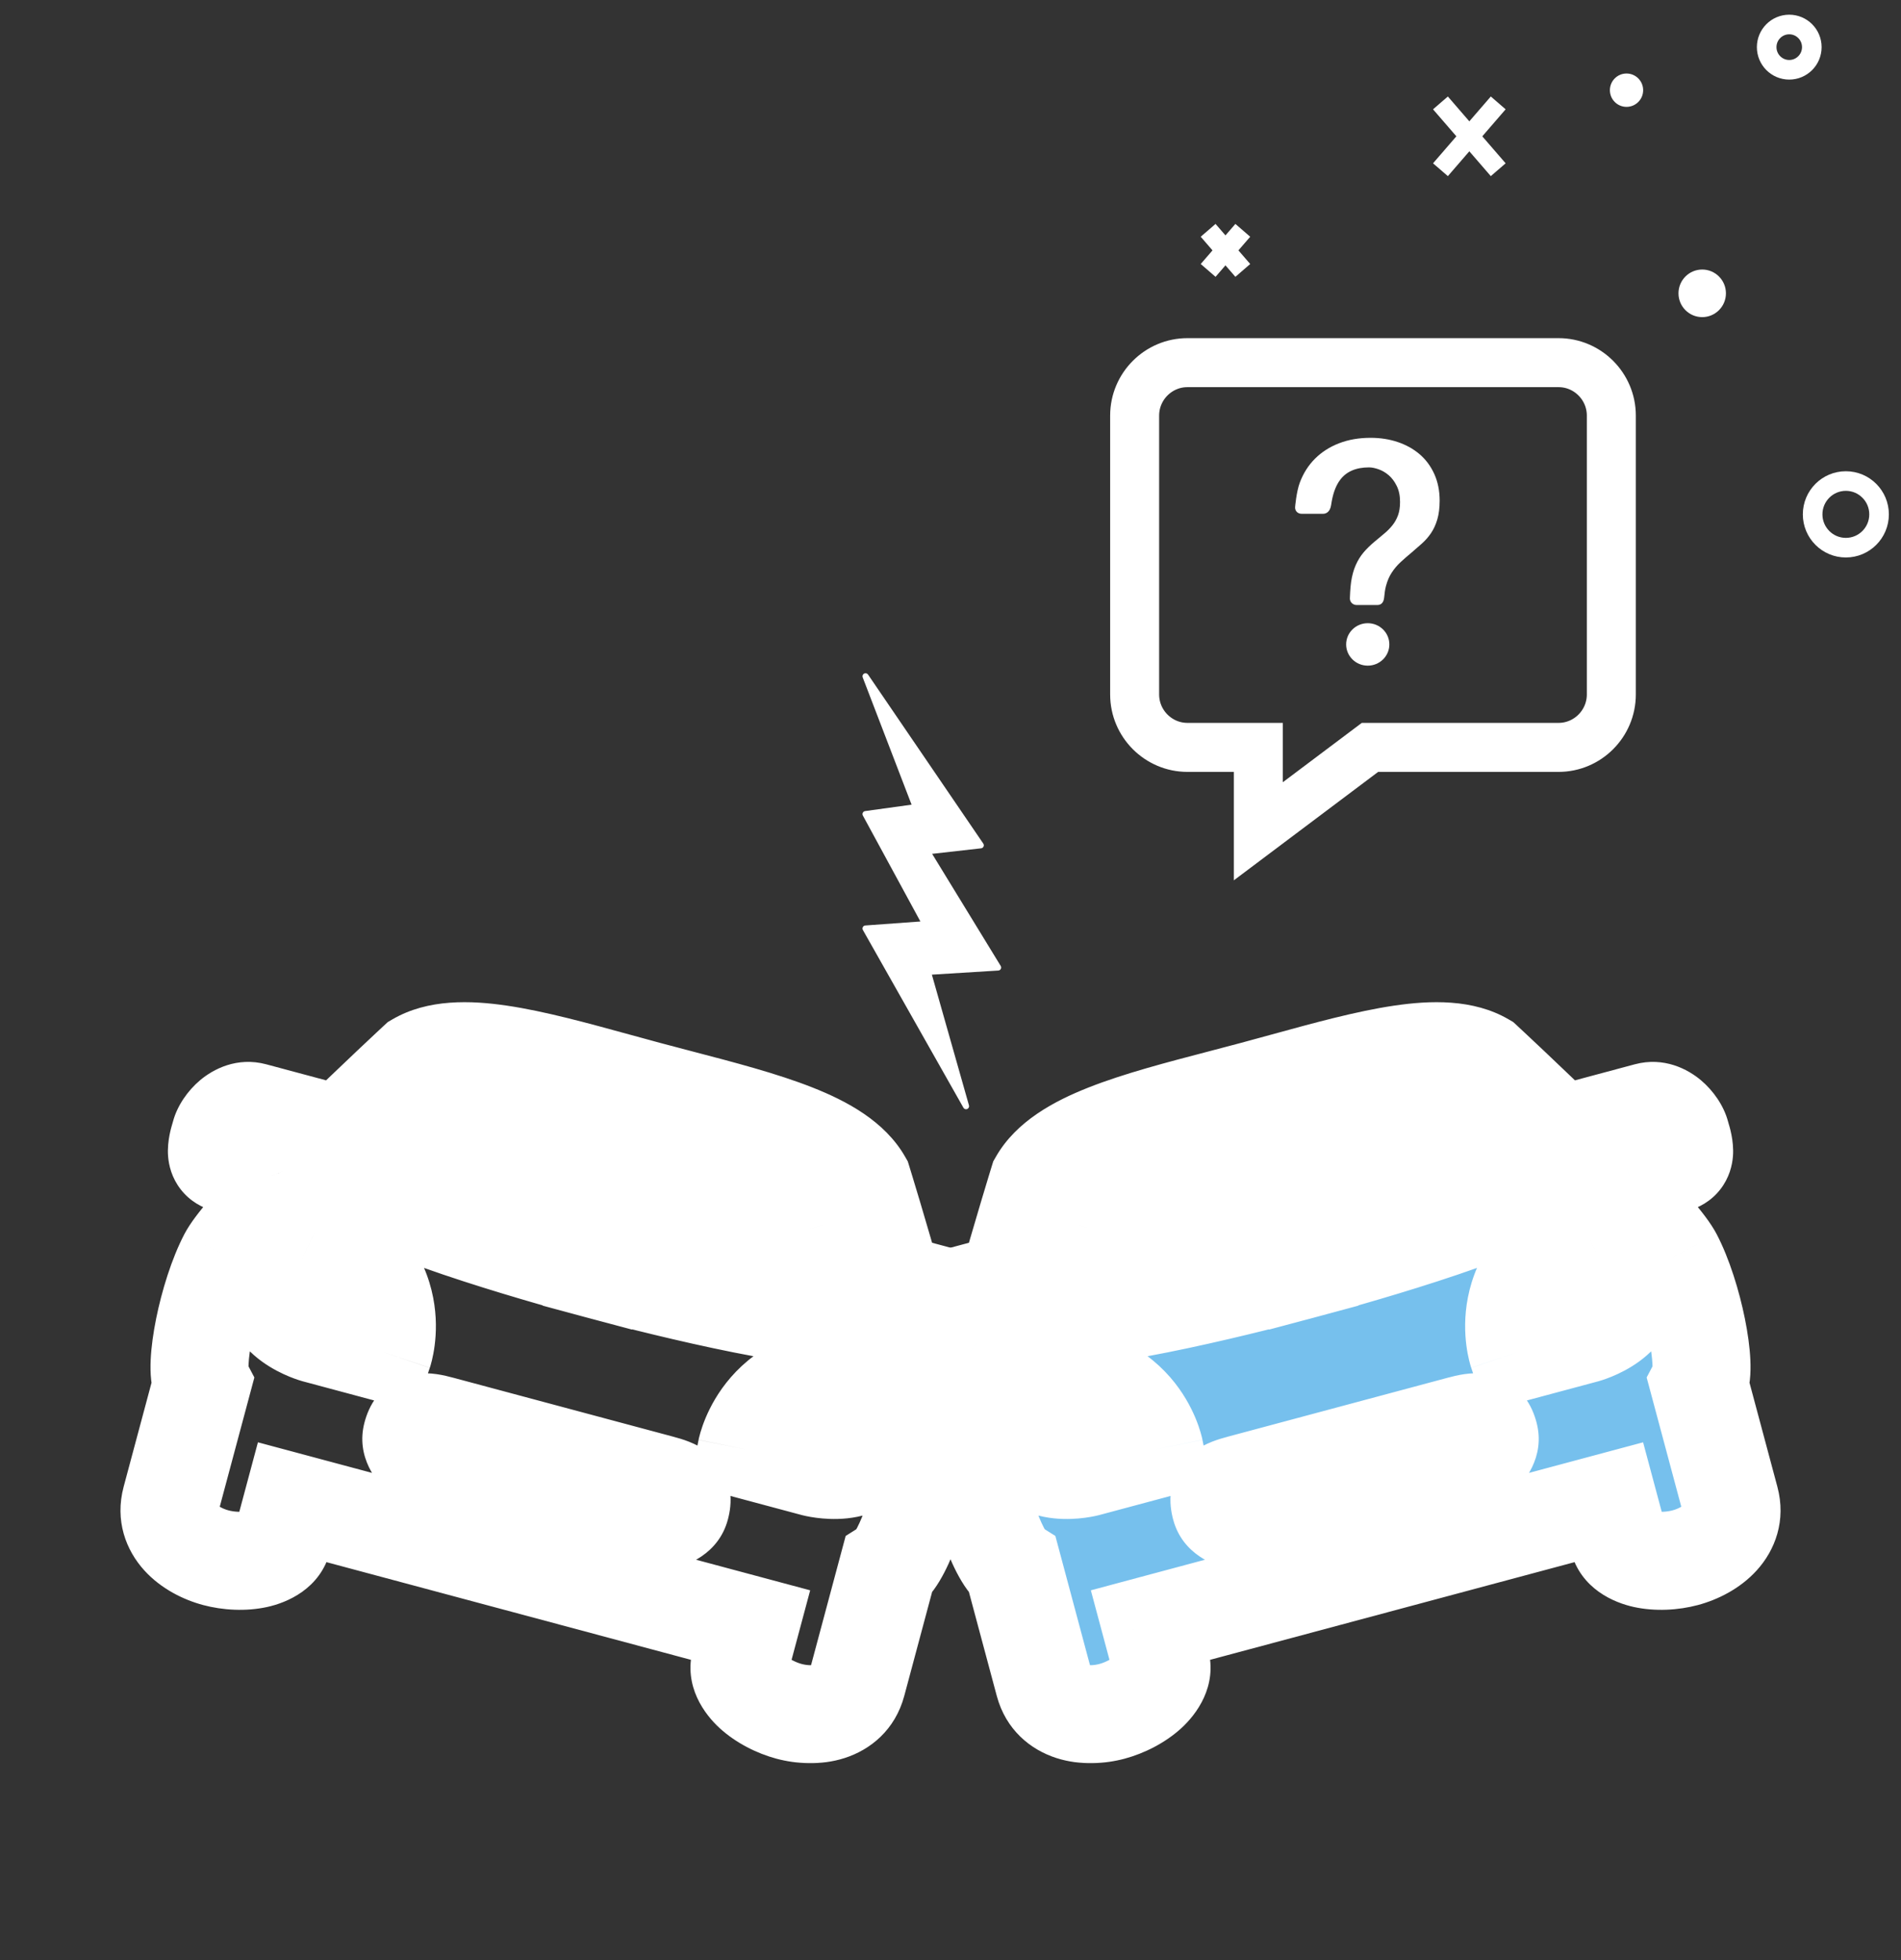
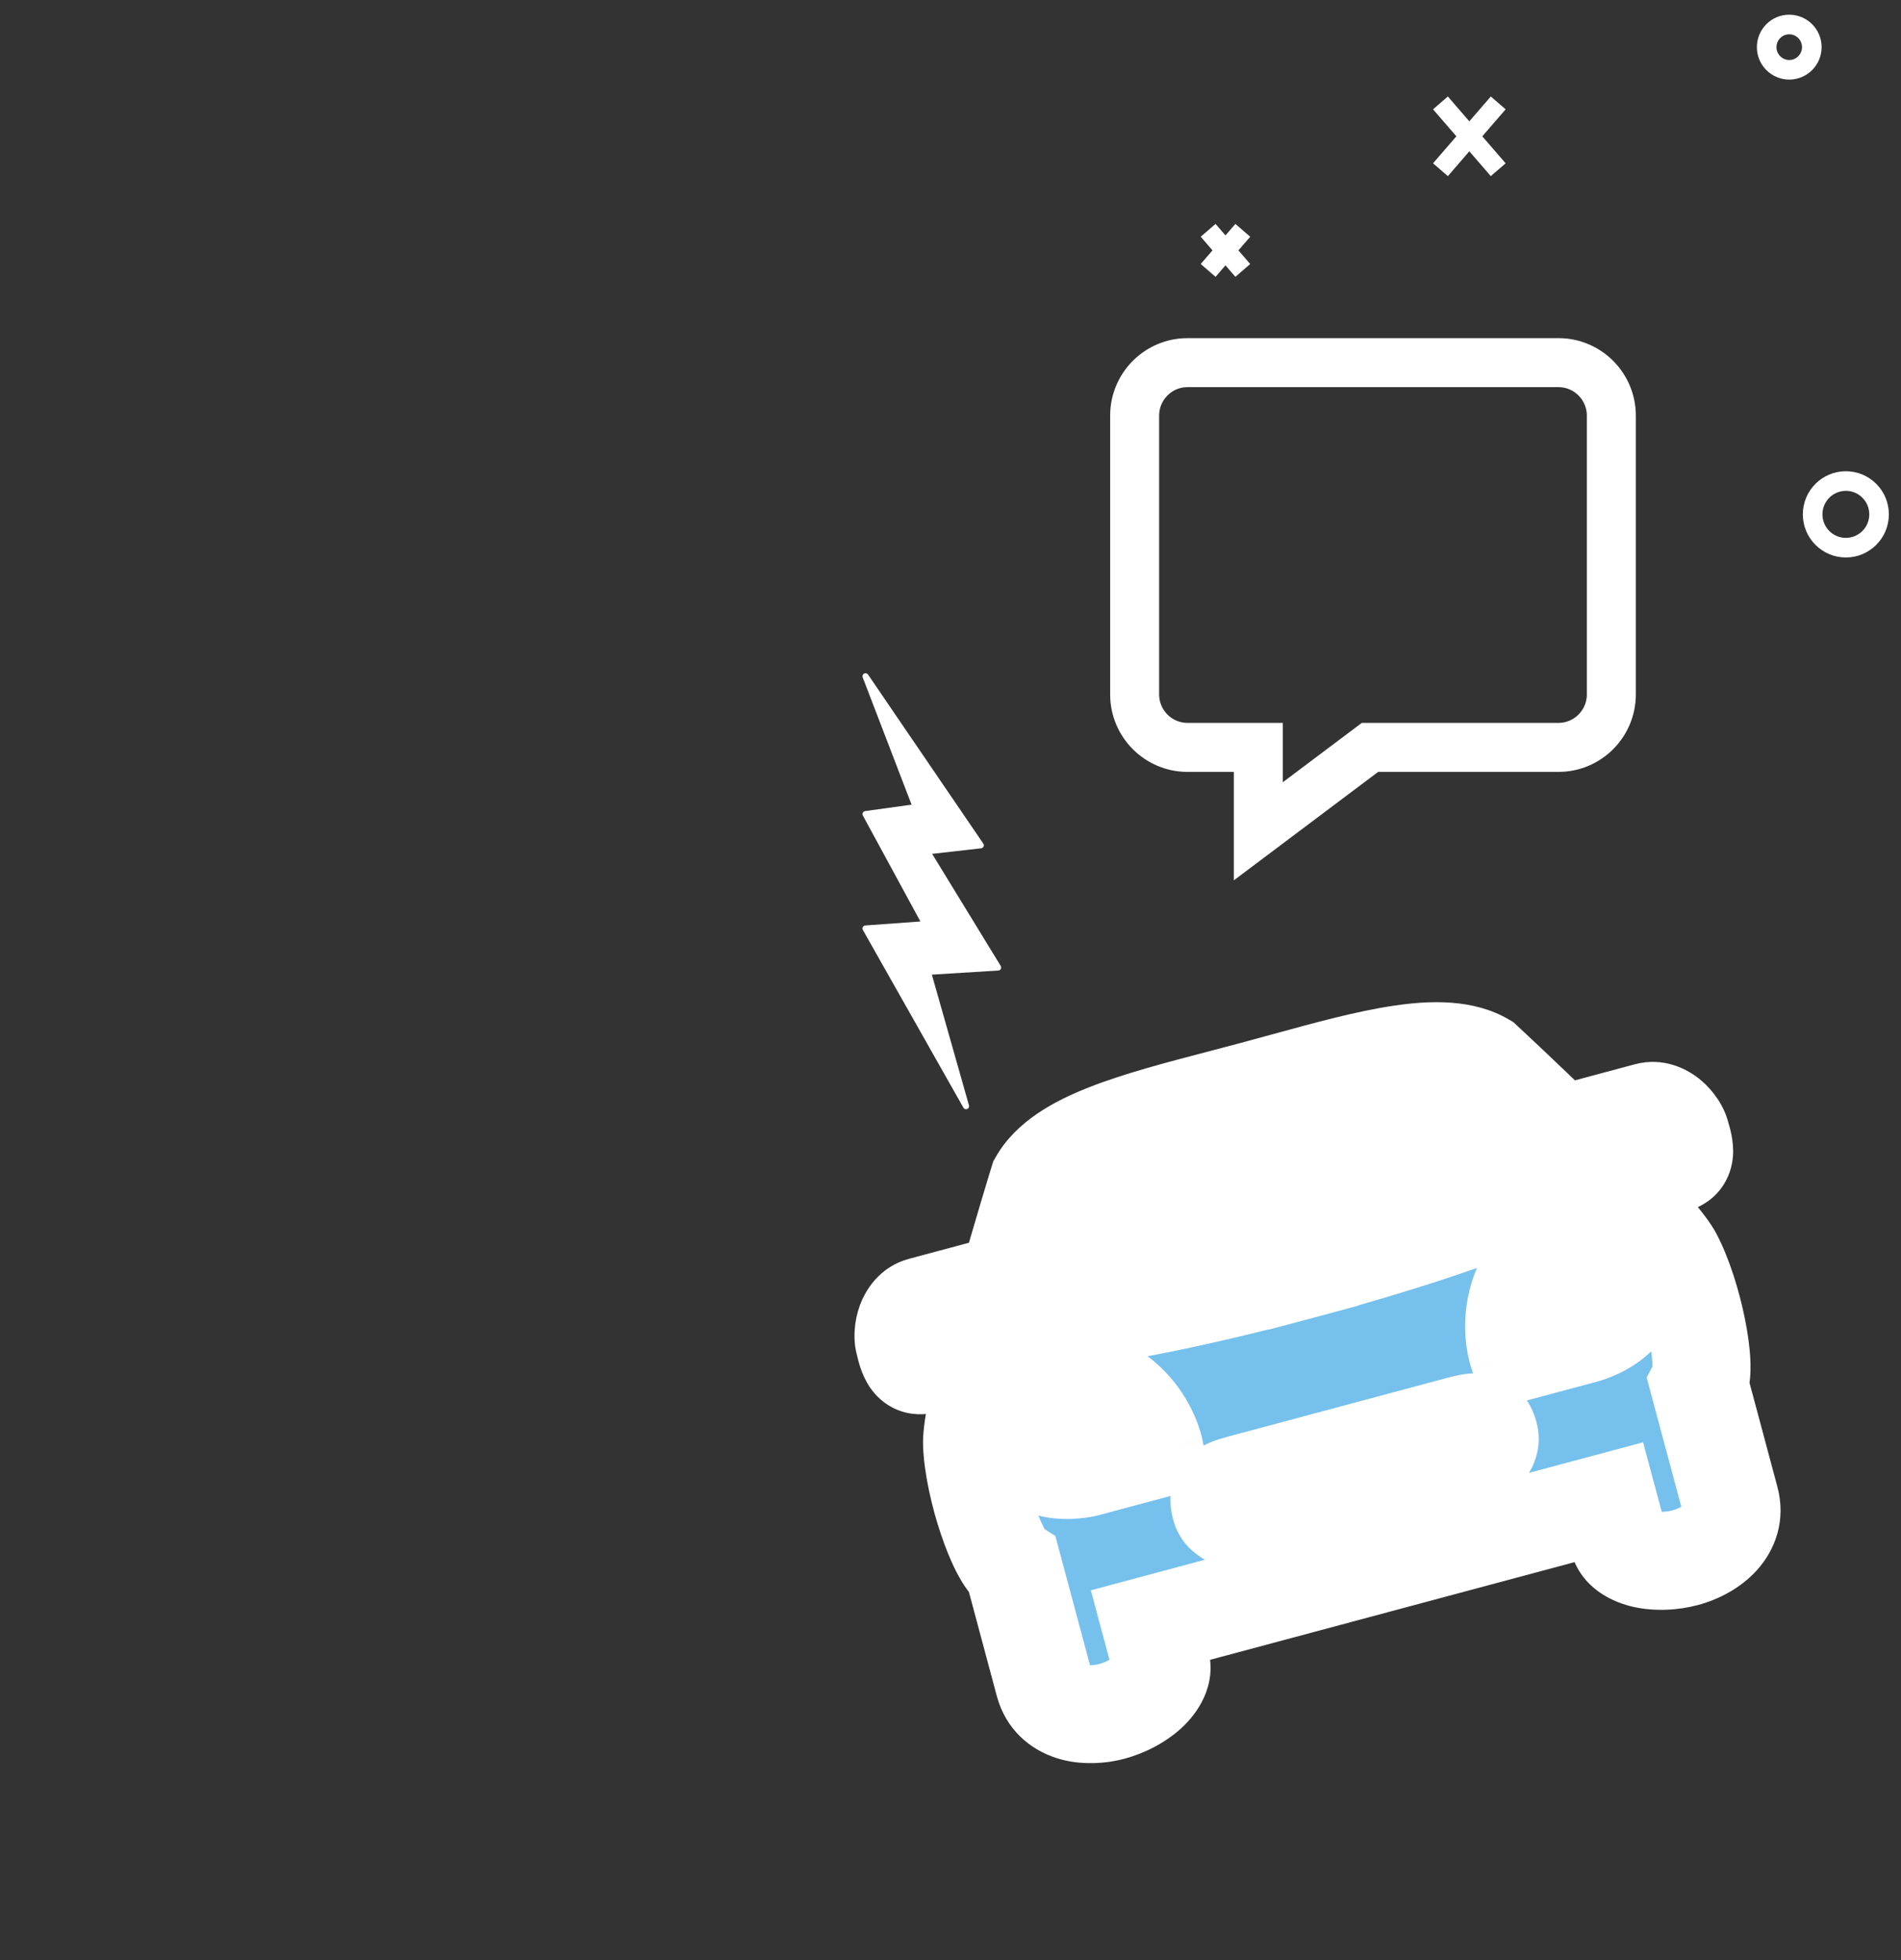
<svg xmlns="http://www.w3.org/2000/svg" width="194" height="200" viewBox="0 0 194 200" fill="none">
  <rect x="0" y="0" width="194" height="200" fill="#333333" stroke="none" />
  <path d="M147 17.316L152.895 10.5" stroke="white" stroke-width="2" />
  <path d="M152.895 17.316L147 10.5" stroke="white" stroke-width="2" />
  <mask id="path-3-outside-1_3412_4969" maskUnits="userSpaceOnUse" x="11.297" y="101.252" width="96" height="79" fill="black">
    <rect fill="white" x="11.297" y="101.252" width="96" height="79" />
    <path fill-rule="evenodd" clip-rule="evenodd" d="M101.726 136.934C101.978 135.995 101.635 133.718 99.927 133.261L92.936 131.387L91.454 132.184C89.747 126.055 88.027 120.5 88.027 120.5C85.664 116.367 78.136 114.397 69.31 112.088C68.27 111.816 67.213 111.54 66.145 111.254C65.074 110.966 64.019 110.677 62.981 110.392C54.184 107.979 46.683 105.921 42.57 108.32C42.57 108.32 38.303 112.271 33.76 116.725L32.875 115.294L25.885 113.421C24.176 112.963 22.741 114.763 22.489 115.702C22.465 115.793 22.436 115.891 22.407 115.993C22.13 116.953 21.727 118.353 23.13 118.729L27.73 119.961L28.533 121.987C25.959 124.668 23.88 127.024 23.248 128.232C21.199 132.151 19.738 139.466 20.622 141.14L17.45 152.979C16.61 156.113 19.376 158.22 22.017 158.928C24.657 159.635 28.261 159.235 28.849 157.04L29.857 153.28L76.557 165.793L75.549 169.553C74.961 171.748 77.882 173.897 80.523 174.604C83.164 175.312 86.612 174.87 87.452 171.736L90.624 159.897C92.227 158.889 94.619 151.824 94.805 147.405C94.861 146.043 94.238 142.963 93.35 139.355L95.057 138.002L99.657 139.234C101.061 139.61 101.412 138.196 101.652 137.227C101.678 137.123 101.702 137.025 101.726 136.934ZM76.192 147.894L83.053 149.733C83.053 149.733 88.55 151.213 89.693 146.946C90.931 142.323 89.934 140.351 88.397 140.248C77.879 139.546 76.192 147.894 76.192 147.894ZM64.38 155.13C66.28 155.639 69.041 155.272 69.449 153.749C69.857 152.225 69.118 151.869 67.365 151.399L45.014 145.41C43.261 144.941 42.441 144.879 42.033 146.403C41.625 147.926 43.833 149.624 45.733 150.133L64.38 155.13ZM42.906 113.28C46.055 110.244 47.175 110.551 51.16 111.646C52.004 111.878 52.977 112.145 54.124 112.423C59.396 113.701 63.408 114.857 64.788 115.265L64.784 115.279C64.784 115.279 64.876 115.301 65.048 115.342C65.219 115.393 65.31 115.42 65.31 115.42L65.313 115.406C66.713 115.742 70.766 116.747 75.969 118.276C77.102 118.609 78.078 118.864 78.925 119.086C82.924 120.13 84.047 120.424 85.256 124.628C86.017 127.272 88.271 134.504 88.271 134.504C82.077 135.125 64.728 130.555 61.488 129.681L61.489 129.68C61.489 129.68 61.396 129.655 61.225 129.61C61.056 129.564 60.963 129.539 60.963 129.539L60.963 129.54C57.72 128.677 40.411 123.96 35.357 120.325C35.357 120.325 40.925 115.19 42.906 113.28ZM39.123 137.961L32.262 136.123C32.262 136.123 26.761 134.656 27.905 130.39C29.143 125.768 30.993 124.558 32.376 125.238C41.836 129.888 39.123 137.961 39.123 137.961Z" />
  </mask>
-   <path d="M99.927 133.261L98.633 138.09V138.09L99.927 133.261ZM101.726 136.934L106.556 138.228L101.726 136.934ZM92.936 131.387L94.23 126.558L92.314 126.044L90.568 126.984L92.936 131.387ZM91.454 132.184L86.637 133.526L88.315 139.549L93.822 136.588L91.454 132.184ZM88.027 120.5L92.804 119.022L92.641 118.496L92.368 118.019L88.027 120.5ZM69.31 112.088L68.044 116.925L69.31 112.088ZM66.145 111.254L64.846 116.083L64.855 116.085L66.145 111.254ZM62.981 110.392L61.658 115.214V115.214L62.981 110.392ZM42.57 108.32L40.051 104.001L39.576 104.278L39.172 104.651L42.57 108.32ZM33.76 116.725L29.507 119.355L32.796 124.673L37.26 120.295L33.76 116.725ZM32.875 115.294L37.128 112.664L36.085 110.978L34.169 110.464L32.875 115.294ZM25.885 113.421L24.591 118.251L25.885 113.421ZM22.489 115.702L27.318 116.997L22.489 115.702ZM22.407 115.993L17.602 114.608L22.407 115.993ZM23.13 118.729L24.424 113.899L23.13 118.729ZM27.73 119.961L32.379 118.12L31.453 115.783L29.025 115.132L27.73 119.961ZM28.533 121.987L32.14 125.449L34.364 123.132L33.181 120.146L28.533 121.987ZM23.248 128.232L18.817 125.914L18.817 125.915L23.248 128.232ZM20.622 141.14L25.452 142.434L25.959 140.54L25.044 138.806L20.622 141.14ZM17.45 152.979L22.28 154.273L17.45 152.979ZM28.849 157.04L33.679 158.334L28.849 157.04ZM29.857 153.28L31.151 148.45L26.322 147.156L25.027 151.986L29.857 153.28ZM76.557 165.793L81.386 167.087L82.68 162.257L77.851 160.963L76.557 165.793ZM75.549 169.553L80.379 170.848L75.549 169.553ZM80.523 174.604L79.228 179.434L80.523 174.604ZM87.452 171.736L82.622 170.442L87.452 171.736ZM90.624 159.897L87.962 155.665L86.302 156.709L85.794 158.603L90.624 159.897ZM94.805 147.405L99.8 147.615L99.8 147.613L94.805 147.405ZM93.35 139.355L90.245 135.436L87.727 137.431L88.495 140.549L93.35 139.355ZM95.057 138.002L96.352 133.172L93.923 132.521L91.952 134.083L95.057 138.002ZM99.657 139.234L100.952 134.405H100.952L99.657 139.234ZM101.652 137.227L106.505 138.43L106.505 138.43L101.652 137.227ZM83.053 149.733L84.353 144.905L84.347 144.903L83.053 149.733ZM76.192 147.894L71.291 146.904L70.36 151.508L74.897 152.724L76.192 147.894ZM89.693 146.946L84.863 145.652L89.693 146.946ZM88.397 140.248L88.733 135.259L88.73 135.259L88.397 140.248ZM64.38 155.13L65.675 150.3L64.38 155.13ZM69.449 153.749L64.619 152.455L69.449 153.749ZM67.365 151.399L68.659 146.57L67.365 151.399ZM45.014 145.41L43.72 150.24H43.72L45.014 145.41ZM42.033 146.403L37.203 145.109L42.033 146.403ZM45.733 150.133L44.439 154.963L45.733 150.133ZM51.16 111.646L49.836 116.467V116.467L51.16 111.646ZM42.906 113.28L46.377 116.879L46.377 116.879L42.906 113.28ZM54.124 112.423L52.947 117.282L52.947 117.282L54.124 112.423ZM64.788 115.265L69.617 116.56L70.879 111.853L66.206 110.471L64.788 115.265ZM64.784 115.279L59.955 113.985L58.623 118.952L63.626 120.143L64.784 115.279ZM65.048 115.342L66.486 110.553L66.342 110.51L66.196 110.475L65.048 115.342ZM65.31 115.42L63.881 120.212L68.808 121.681L70.139 116.715L65.31 115.42ZM65.313 115.406L66.482 110.545L61.745 109.406L60.484 114.112L65.313 115.406ZM75.969 118.276L74.56 123.074L74.56 123.074L75.969 118.276ZM78.925 119.086L77.661 123.923H77.661L78.925 119.086ZM85.256 124.628L80.451 126.009L80.451 126.01L85.256 124.628ZM88.271 134.504L88.77 139.479L94.869 138.867L93.045 133.016L88.271 134.504ZM61.488 129.681L56.658 128.391L55.371 133.21L60.187 134.509L61.488 129.681ZM61.489 129.68L66.32 130.97L67.609 126.143L62.783 124.85L61.489 129.68ZM61.225 129.61L59.894 134.43L59.931 134.44L59.967 134.45L61.225 129.61ZM60.963 129.539L62.257 124.709L57.425 123.415L56.133 128.247L60.963 129.539ZM60.963 129.54L59.676 134.372L64.503 135.657L65.793 130.832L60.963 129.54ZM35.357 120.325L31.967 116.65L27.461 120.805L32.437 124.385L35.357 120.325ZM32.262 136.123L33.556 131.293L33.55 131.292L32.262 136.123ZM39.123 137.961L37.829 142.791L42.366 144.007L43.862 139.554L39.123 137.961ZM27.905 130.39L23.075 129.095L27.905 130.39ZM32.376 125.238L30.169 129.724L30.17 129.725L32.376 125.238ZM98.633 138.09C97.34 137.744 96.911 136.759 96.857 136.611C96.818 136.503 96.807 136.426 96.803 136.36C96.801 136.336 96.779 136.077 96.897 135.64L106.556 138.228C106.989 136.614 106.819 134.759 106.266 133.223C105.677 131.586 104.222 129.235 101.221 128.431L98.633 138.09ZM91.642 136.217L98.633 138.09L101.221 128.431L94.23 126.558L91.642 136.217ZM93.822 136.588L95.304 135.791L90.568 126.984L89.086 127.781L93.822 136.588ZM88.027 120.5C83.251 121.979 83.251 121.979 83.251 121.979C83.251 121.979 83.251 121.979 83.251 121.979C83.251 121.979 83.251 121.979 83.251 121.979C83.251 121.98 83.251 121.98 83.252 121.982C83.252 121.984 83.254 121.988 83.255 121.993C83.258 122.002 83.263 122.018 83.269 122.038C83.282 122.078 83.3 122.139 83.325 122.22C83.374 122.38 83.447 122.617 83.54 122.921C83.725 123.53 83.991 124.407 84.309 125.474C84.947 127.61 85.794 130.5 86.637 133.526L96.271 130.843C95.406 127.739 94.54 124.787 93.891 122.614C93.567 121.526 93.296 120.631 93.105 120.006C93.01 119.694 92.935 119.45 92.884 119.282C92.858 119.199 92.838 119.134 92.825 119.09C92.818 119.069 92.813 119.052 92.809 119.04C92.808 119.034 92.806 119.03 92.805 119.027C92.805 119.025 92.804 119.024 92.804 119.023C92.804 119.023 92.804 119.023 92.804 119.022C92.804 119.022 92.804 119.022 92.804 119.022C92.804 119.022 92.804 119.022 88.027 120.5ZM68.044 116.925C72.55 118.104 76.313 119.097 79.253 120.26C82.36 121.489 83.406 122.491 83.686 122.982L92.368 118.019C90.285 114.376 86.386 112.327 82.931 110.961C79.31 109.528 74.895 108.381 70.575 107.251L68.044 116.925ZM64.855 116.085C65.938 116.374 67.007 116.654 68.044 116.925L70.575 107.251C69.534 106.978 68.489 106.705 67.434 106.423L64.855 116.085ZM61.658 115.214C62.694 115.498 63.762 115.791 64.846 116.083L67.443 106.426C66.387 106.142 65.343 105.855 64.303 105.57L61.658 115.214ZM45.088 112.639C45.577 112.354 46.983 112.009 50.287 112.498C53.413 112.96 57.167 113.982 61.658 115.214L64.303 105.57C59.998 104.389 55.602 103.175 51.751 102.606C48.076 102.062 43.676 101.887 40.051 104.001L45.088 112.639ZM37.26 120.295C39.503 118.096 41.682 116.018 43.303 114.486C44.112 113.721 44.78 113.095 45.245 112.66C45.478 112.443 45.659 112.274 45.782 112.16C45.844 112.103 45.89 112.059 45.921 112.031C45.937 112.016 45.949 112.005 45.956 111.998C45.96 111.995 45.963 111.992 45.965 111.991C45.965 111.99 45.966 111.989 45.967 111.989C45.967 111.989 45.967 111.989 45.967 111.989C45.967 111.988 45.967 111.989 45.967 111.988C45.967 111.989 45.967 111.989 42.57 108.32C39.172 104.651 39.172 104.651 39.172 104.651C39.172 104.651 39.172 104.652 39.172 104.652C39.172 104.652 39.171 104.652 39.171 104.652C39.17 104.653 39.169 104.654 39.168 104.655C39.166 104.657 39.163 104.66 39.158 104.664C39.149 104.673 39.136 104.685 39.12 104.7C39.086 104.731 39.037 104.777 38.972 104.837C38.844 104.956 38.657 105.13 38.419 105.353C37.942 105.799 37.259 106.438 36.434 107.218C34.786 108.776 32.56 110.899 30.259 113.155L37.26 120.295ZM28.622 117.923L29.507 119.355L38.013 114.096L37.128 112.664L28.622 117.923ZM24.591 118.251L31.581 120.124L34.169 110.464L27.179 108.591L24.591 118.251ZM27.318 116.997C27.201 117.434 27.053 117.647 27.04 117.667C27.003 117.723 26.955 117.783 26.867 117.857C26.745 117.96 25.882 118.597 24.591 118.251L27.179 108.591C24.179 107.788 21.744 109.095 20.414 110.218C19.166 111.272 18.092 112.794 17.659 114.408L27.318 116.997ZM27.211 117.378C27.238 117.286 27.28 117.141 27.318 116.997L17.659 114.408C17.649 114.445 17.635 114.495 17.602 114.608L27.211 117.378ZM24.424 113.899C24.911 114.03 25.692 114.386 26.329 115.203C26.94 115.987 27.091 116.775 27.124 117.194C27.153 117.58 27.098 117.808 27.107 117.76C27.115 117.72 27.134 117.646 27.211 117.378L17.602 114.608C17.529 114.863 17.03 116.373 17.153 117.966C17.226 118.901 17.522 120.17 18.443 121.352C19.391 122.568 20.648 123.24 21.836 123.558L24.424 113.899ZM29.025 115.132L24.424 113.899L21.836 123.558L26.436 124.791L29.025 115.132ZM33.181 120.146L32.379 118.12L23.082 121.803L23.884 123.828L33.181 120.146ZM27.678 130.549C27.654 130.595 27.72 130.468 27.98 130.121C28.218 129.803 28.543 129.4 28.96 128.914C29.794 127.94 30.885 126.757 32.14 125.449L24.925 118.524C23.607 119.898 22.372 121.233 21.364 122.41C20.451 123.476 19.426 124.751 18.817 125.914L27.678 130.549ZM25.044 138.806C25.36 139.405 25.379 139.827 25.367 139.716C25.364 139.686 25.352 139.523 25.366 139.195C25.396 138.544 25.514 137.617 25.736 136.518C26.191 134.266 26.946 131.95 27.679 130.548L18.817 125.915C17.501 128.432 16.501 131.733 15.934 134.537C15.646 135.967 15.437 137.427 15.377 138.741C15.347 139.395 15.35 140.109 15.428 140.814C15.497 141.44 15.664 142.457 16.201 143.474L25.044 138.806ZM22.28 154.273L25.452 142.434L15.793 139.846L12.62 151.685L22.28 154.273ZM23.311 154.098C23.027 154.022 22.749 153.91 22.515 153.779C22.277 153.645 22.16 153.535 22.126 153.498C22.099 153.469 22.19 153.558 22.252 153.779C22.282 153.887 22.297 153.997 22.297 154.1C22.297 154.201 22.283 154.262 22.28 154.273L12.62 151.685C11.692 155.149 12.856 158.169 14.731 160.229C16.451 162.119 18.736 163.225 20.723 163.758L23.311 154.098ZM24.02 155.746C24.217 155.009 24.664 154.535 24.969 154.314C25.219 154.132 25.327 154.146 25.132 154.188C24.96 154.226 24.675 154.258 24.308 154.244C23.946 154.23 23.596 154.175 23.311 154.098L20.723 163.758C22.709 164.29 25.087 164.436 27.273 163.957C29.266 163.52 32.66 162.137 33.679 158.334L24.02 155.746ZM25.027 151.986L24.02 155.746L33.679 158.334L34.687 154.574L25.027 151.986ZM80.379 170.848L81.386 167.087L71.727 164.499L70.719 168.259L80.379 170.848ZM81.817 169.775C81.531 169.698 81.201 169.571 80.88 169.402C80.556 169.231 80.325 169.061 80.194 168.942C80.047 168.808 80.147 168.85 80.273 169.133C80.427 169.476 80.576 170.11 80.379 170.848L70.719 168.259C69.701 172.062 71.948 174.956 73.456 176.331C75.11 177.839 77.242 178.902 79.228 179.434L81.817 169.775ZM82.622 170.442C82.625 170.431 82.643 170.371 82.694 170.283C82.745 170.195 82.813 170.107 82.893 170.028C83.057 169.868 83.18 169.836 83.143 169.848C83.095 169.863 82.939 169.9 82.666 169.896C82.398 169.893 82.1 169.851 81.817 169.775L79.228 179.434C81.215 179.966 83.747 180.151 86.183 179.374C88.836 178.528 91.353 176.494 92.281 173.03L82.622 170.442ZM85.794 158.603L82.622 170.442L92.281 173.03L95.454 161.191L85.794 158.603ZM89.809 147.195C89.743 148.776 89.238 151.16 88.506 153.337C88.149 154.399 87.788 155.262 87.488 155.84C87.337 156.132 87.245 156.267 87.227 156.292C87.161 156.381 87.389 156.025 87.962 155.665L93.286 164.129C94.26 163.517 94.913 162.72 95.286 162.212C95.706 161.64 96.065 161.024 96.366 160.442C96.972 159.274 97.521 157.905 97.985 156.523C98.897 153.811 99.681 150.452 99.8 147.615L89.809 147.195ZM88.495 140.549C88.928 142.309 89.281 143.88 89.516 145.14C89.634 145.769 89.714 146.281 89.762 146.675C89.813 147.106 89.807 147.248 89.809 147.197L99.8 147.613C99.855 146.302 99.604 144.686 99.347 143.305C99.062 141.782 98.66 140.008 98.205 138.16L88.495 140.549ZM91.952 134.083L90.245 135.436L96.456 143.273L98.163 141.92L91.952 134.083ZM100.952 134.405L96.352 133.172L93.763 142.831L98.363 144.064L100.952 134.405ZM96.799 136.024C96.732 136.295 96.711 136.369 96.698 136.407C96.682 136.453 96.748 136.228 96.967 135.909C97.204 135.562 97.729 134.955 98.65 134.582C99.61 134.192 100.465 134.274 100.952 134.405L98.363 144.064C99.552 144.382 100.977 144.428 102.405 143.85C103.794 143.287 104.685 142.336 105.215 141.562C106.118 140.245 106.441 138.687 106.505 138.43L96.799 136.024ZM96.897 135.64C96.858 135.785 96.822 135.931 96.799 136.024L106.505 138.43C106.534 138.315 106.546 138.265 106.556 138.228L96.897 135.64ZM84.347 144.903L77.486 143.065L74.897 152.724L81.759 154.562L84.347 144.903ZM84.863 145.652C84.862 145.657 84.89 145.555 84.995 145.407C85.1 145.258 85.23 145.137 85.355 145.051C85.576 144.901 85.657 144.941 85.409 144.968C85.177 144.993 84.882 144.981 84.599 144.942C84.471 144.925 84.373 144.906 84.322 144.895C84.297 144.89 84.285 144.887 84.289 144.888C84.291 144.889 84.297 144.89 84.308 144.893C84.313 144.894 84.319 144.896 84.327 144.898C84.331 144.899 84.335 144.9 84.339 144.901C84.341 144.902 84.343 144.902 84.346 144.903C84.347 144.903 84.348 144.904 84.349 144.904C84.351 144.904 84.353 144.905 83.053 149.733C81.753 154.561 81.755 154.561 81.757 154.562C81.757 154.562 81.759 154.563 81.761 154.563C81.763 154.564 81.766 154.564 81.769 154.565C81.775 154.567 81.781 154.568 81.787 154.57C81.8 154.573 81.814 154.577 81.829 154.581C81.861 154.589 81.898 154.598 81.94 154.608C82.025 154.629 82.133 154.654 82.261 154.681C82.514 154.734 82.855 154.798 83.26 154.852C84.043 154.958 85.194 155.049 86.479 154.911C87.748 154.774 89.418 154.385 90.991 153.312C92.668 152.168 93.931 150.447 94.522 148.24L84.863 145.652ZM88.061 145.236C87.359 145.189 86.603 144.897 86.005 144.339C85.452 143.821 85.287 143.313 85.252 143.181C85.219 143.057 85.271 143.169 85.24 143.626C85.21 144.069 85.109 144.732 84.863 145.652L94.522 148.24C95.235 145.58 95.531 142.936 94.919 140.623C94.598 139.408 93.972 138.098 92.838 137.037C91.661 135.935 90.204 135.358 88.733 135.259L88.061 145.236ZM76.192 147.894C81.092 148.885 81.092 148.888 81.091 148.891C81.091 148.891 81.09 148.894 81.09 148.896C81.089 148.9 81.089 148.903 81.088 148.907C81.086 148.914 81.085 148.92 81.084 148.926C81.081 148.938 81.079 148.949 81.077 148.957C81.073 148.975 81.071 148.985 81.07 148.99C81.067 148.998 81.071 148.983 81.082 148.947C81.103 148.873 81.151 148.725 81.233 148.529C81.401 148.126 81.684 147.594 82.125 147.087C82.841 146.262 84.376 144.991 88.064 145.237L88.73 135.259C81.9 134.803 77.332 137.355 74.575 140.529C73.279 142.021 72.483 143.532 72.006 144.673C71.766 145.248 71.599 145.747 71.487 146.127C71.431 146.318 71.388 146.481 71.356 146.612C71.34 146.677 71.327 146.735 71.316 146.783C71.311 146.808 71.306 146.83 71.302 146.85C71.3 146.86 71.298 146.87 71.296 146.879C71.295 146.883 71.294 146.887 71.293 146.892C71.293 146.894 71.292 146.897 71.292 146.898C71.291 146.901 71.291 146.904 76.192 147.894ZM64.619 152.455C64.892 151.436 65.518 150.838 65.897 150.574C66.237 150.338 66.453 150.306 66.385 150.321C66.345 150.33 66.222 150.349 66.043 150.344C65.864 150.34 65.731 150.315 65.675 150.3L63.086 159.959C64.787 160.415 66.77 160.481 68.563 160.081C70.02 159.756 73.319 158.624 74.279 155.043L64.619 152.455ZM66.07 156.229C66.261 156.28 66.398 156.319 66.502 156.351C66.607 156.383 66.644 156.398 66.637 156.395C66.632 156.393 66.538 156.356 66.394 156.273C66.249 156.188 66.015 156.035 65.758 155.789C65.154 155.21 64.731 154.416 64.6 153.567C64.545 153.204 64.555 152.916 64.573 152.739C64.59 152.564 64.617 152.462 64.619 152.455L74.279 155.043C74.475 154.311 74.669 153.248 74.484 152.043C74.274 150.684 73.634 149.486 72.677 148.569C71.836 147.763 70.92 147.337 70.338 147.105C69.737 146.866 69.121 146.693 68.659 146.57L66.07 156.229ZM46.862 147.697C46.86 147.705 46.833 147.807 46.76 147.967C46.687 148.13 46.552 148.385 46.322 148.671C45.783 149.341 45.02 149.817 44.208 150.016C43.863 150.1 43.584 150.116 43.416 150.116C43.251 150.116 43.151 150.102 43.145 150.101C43.138 150.1 43.178 150.105 43.285 150.13C43.391 150.154 43.53 150.189 43.72 150.24L46.308 140.581C45.846 140.457 45.226 140.298 44.587 140.205C43.966 140.115 42.96 140.026 41.83 140.303C40.543 140.618 39.389 141.334 38.527 142.407C37.763 143.358 37.4 144.375 37.203 145.109L46.862 147.697ZM47.027 145.303C46.971 145.288 46.843 145.243 46.686 145.158C46.528 145.072 46.43 144.994 46.4 144.966C46.349 144.919 46.52 145.054 46.696 145.429C46.892 145.846 47.136 146.678 46.862 147.697L37.203 145.109C36.243 148.691 38.536 151.321 39.635 152.33C40.988 153.573 42.738 154.507 44.439 154.963L47.027 145.303ZM52.484 106.824C50.882 106.384 48.45 105.619 46.019 105.963C43.198 106.362 41.157 108.02 39.435 109.681L46.377 116.879C47.804 115.503 47.897 115.797 47.42 115.864C47.26 115.887 47.276 115.844 47.702 115.925C48.175 116.015 48.775 116.176 49.836 116.467L52.484 106.824ZM55.302 107.564C54.236 107.305 53.329 107.057 52.484 106.824L49.836 116.467C50.679 116.699 51.717 116.984 52.947 117.282L55.302 107.564ZM66.206 110.471C64.769 110.045 60.674 108.866 55.302 107.564L52.947 117.282C58.117 118.536 62.047 119.668 63.369 120.06L66.206 110.471ZM69.614 116.574L69.617 116.56L59.958 113.971L59.955 113.985L69.614 116.574ZM66.196 110.475C66.112 110.456 66.048 110.44 66.005 110.43C65.984 110.425 65.968 110.421 65.957 110.419C65.952 110.418 65.948 110.417 65.945 110.416C65.944 110.416 65.943 110.416 65.943 110.415C65.943 110.415 65.942 110.415 65.942 110.415C65.942 110.415 65.942 110.415 65.942 110.415C65.942 110.415 65.942 110.415 65.942 110.415C65.942 110.415 65.942 110.415 65.942 110.415C65.942 110.415 65.942 110.415 65.942 110.415C65.942 110.415 65.942 110.415 64.784 115.279C63.626 120.143 63.626 120.143 63.626 120.143C63.626 120.143 63.626 120.143 63.626 120.143C63.626 120.143 63.626 120.143 63.626 120.143C63.626 120.143 63.626 120.143 63.626 120.143C63.626 120.143 63.626 120.143 63.626 120.143C63.627 120.144 63.627 120.144 63.627 120.144C63.628 120.144 63.63 120.144 63.631 120.145C63.635 120.145 63.639 120.147 63.645 120.148C63.657 120.151 63.675 120.155 63.698 120.161C63.745 120.172 63.812 120.188 63.9 120.208L66.196 110.475ZM65.31 115.42C66.738 110.629 66.738 110.629 66.738 110.629C66.738 110.629 66.738 110.629 66.739 110.629C66.739 110.629 66.739 110.629 66.739 110.629C66.739 110.629 66.739 110.629 66.739 110.629C66.739 110.629 66.739 110.629 66.738 110.629C66.738 110.629 66.738 110.629 66.738 110.628C66.737 110.628 66.737 110.628 66.735 110.628C66.733 110.627 66.729 110.626 66.724 110.624C66.713 110.621 66.697 110.616 66.676 110.61C66.633 110.597 66.57 110.578 66.486 110.553L63.611 120.131C63.697 120.157 63.764 120.177 63.81 120.19C63.833 120.197 63.85 120.202 63.862 120.206C63.868 120.208 63.872 120.209 63.876 120.21C63.877 120.211 63.878 120.211 63.879 120.211C63.88 120.211 63.88 120.211 63.88 120.212C63.88 120.212 63.88 120.212 63.881 120.212C63.881 120.212 63.881 120.212 63.881 120.212C63.881 120.212 63.881 120.212 63.881 120.212C63.881 120.212 63.881 120.212 63.881 120.212C63.881 120.212 63.881 120.212 65.31 115.42ZM60.484 114.112L60.48 114.126L70.139 116.715L70.143 116.701L60.484 114.112ZM77.379 113.479C72.076 111.921 67.94 110.895 66.482 110.545L64.145 120.268C65.486 120.59 69.455 121.574 74.56 123.074L77.379 113.479ZM80.189 114.248C79.341 114.026 78.431 113.788 77.379 113.479L74.56 123.074C75.773 123.43 76.815 123.702 77.661 123.923L80.189 114.248ZM90.061 123.246C89.4 120.947 88.462 118.491 86.219 116.735C84.286 115.221 81.797 114.668 80.189 114.248L77.661 123.923C78.726 124.201 79.326 124.362 79.781 124.521C80.189 124.664 80.182 124.709 80.055 124.609C79.675 124.312 79.903 124.104 80.451 126.009L90.061 123.246ZM88.271 134.504C93.045 133.016 93.045 133.016 93.045 133.015C93.045 133.015 93.045 133.015 93.045 133.015C93.045 133.015 93.044 133.015 93.044 133.014C93.044 133.014 93.044 133.012 93.043 133.011C93.042 133.007 93.041 133.002 93.038 132.995C93.034 132.982 93.028 132.962 93.02 132.935C93.003 132.882 92.979 132.803 92.947 132.702C92.884 132.5 92.794 132.209 92.682 131.85C92.46 131.133 92.155 130.15 91.827 129.085C91.165 126.937 90.426 124.514 90.061 123.246L80.451 126.01C80.847 127.385 81.615 129.901 82.27 132.029C82.601 133.103 82.908 134.093 83.132 134.815C83.244 135.176 83.335 135.469 83.399 135.673C83.43 135.775 83.455 135.855 83.472 135.909C83.481 135.936 83.487 135.957 83.491 135.971C83.493 135.977 83.495 135.983 83.496 135.986C83.497 135.988 83.497 135.99 83.498 135.99C83.498 135.991 83.498 135.991 83.498 135.992C83.498 135.992 83.498 135.992 83.498 135.992C83.498 135.992 83.498 135.992 88.271 134.504ZM60.187 134.509C61.841 134.955 67.087 136.342 72.731 137.543C75.55 138.143 78.528 138.71 81.239 139.087C83.841 139.449 86.589 139.697 88.77 139.479L87.773 129.529C86.857 129.621 85.113 129.53 82.618 129.183C80.233 128.851 77.51 128.336 74.813 127.762C69.424 126.615 64.375 125.281 62.79 124.853L60.187 134.509ZM56.658 128.39L56.658 128.391L66.319 130.971L66.32 130.97L56.658 128.39ZM59.967 134.45C60.046 134.47 60.106 134.486 60.144 134.496C60.164 134.501 60.178 134.505 60.186 134.507C60.19 134.508 60.193 134.509 60.195 134.509C60.195 134.51 60.196 134.51 60.196 134.51C60.196 134.51 60.196 134.51 60.195 134.51C60.195 134.51 60.195 134.51 60.195 134.509C60.195 134.509 60.195 134.509 60.195 134.509C60.195 134.509 60.195 134.509 60.195 134.509C60.195 134.509 60.195 134.509 60.195 134.509C60.195 134.509 60.195 134.509 61.489 129.68C62.783 124.85 62.783 124.85 62.783 124.85C62.783 124.85 62.783 124.85 62.783 124.85C62.783 124.85 62.783 124.85 62.783 124.85C62.782 124.85 62.782 124.85 62.782 124.85C62.782 124.85 62.782 124.85 62.782 124.85C62.781 124.85 62.78 124.849 62.78 124.849C62.778 124.849 62.776 124.848 62.774 124.848C62.77 124.847 62.764 124.845 62.757 124.843C62.743 124.839 62.723 124.834 62.698 124.827C62.647 124.814 62.575 124.795 62.483 124.771L59.967 134.45ZM60.963 129.539C59.669 134.369 59.669 134.369 59.669 134.369C59.669 134.369 59.669 134.369 59.669 134.369C59.669 134.369 59.669 134.368 59.669 134.368C59.669 134.368 59.669 134.368 59.669 134.368C59.669 134.368 59.669 134.368 59.668 134.368C59.668 134.368 59.668 134.368 59.668 134.368C59.668 134.368 59.669 134.368 59.669 134.369C59.671 134.369 59.674 134.37 59.678 134.371C59.686 134.373 59.7 134.377 59.719 134.382C59.758 134.392 59.817 134.409 59.894 134.43L62.556 124.791C62.465 124.766 62.393 124.746 62.342 124.732C62.317 124.725 62.297 124.72 62.283 124.716C62.276 124.714 62.27 124.713 62.266 124.712C62.264 124.711 62.262 124.71 62.26 124.71C62.26 124.71 62.259 124.71 62.259 124.71C62.258 124.71 62.258 124.709 62.258 124.709C62.258 124.709 62.258 124.709 62.258 124.709C62.258 124.709 62.257 124.709 62.257 124.709C62.257 124.709 62.257 124.709 62.257 124.709C62.257 124.709 62.257 124.709 60.963 129.539ZM65.793 130.832L65.793 130.831L56.133 128.247L56.133 128.248L65.793 130.832ZM32.437 124.385C34.217 125.665 36.721 126.824 39.155 127.811C41.692 128.84 44.554 129.838 47.295 130.728C52.784 132.51 58.02 133.931 59.676 134.372L62.249 124.709C60.663 124.286 55.623 122.918 50.383 121.216C47.76 120.365 45.145 119.449 42.913 118.544C40.579 117.597 39.024 116.804 38.276 116.266L32.437 124.385ZM39.435 109.681C38.485 110.597 36.634 112.325 34.986 113.855C34.17 114.613 33.415 115.312 32.863 115.822C32.588 116.077 32.364 116.284 32.208 116.427C32.13 116.499 32.07 116.555 32.029 116.593C32.009 116.611 31.993 116.626 31.983 116.635C31.977 116.64 31.974 116.644 31.971 116.646C31.97 116.648 31.969 116.648 31.968 116.649C31.968 116.649 31.967 116.65 31.967 116.65C31.967 116.65 31.967 116.65 31.967 116.65C31.967 116.65 31.967 116.65 35.357 120.325C38.747 124.001 38.747 124.001 38.747 124.001C38.747 124.001 38.747 124.001 38.747 124.001C38.747 124 38.747 124 38.748 124C38.748 123.999 38.749 123.998 38.751 123.997C38.754 123.994 38.758 123.991 38.763 123.986C38.774 123.976 38.79 123.961 38.811 123.942C38.852 123.903 38.913 123.847 38.992 123.775C39.149 123.63 39.375 123.421 39.652 123.164C40.207 122.651 40.968 121.947 41.791 121.183C43.423 119.667 45.346 117.873 46.377 116.879L39.435 109.681ZM30.968 140.952L37.829 142.791L40.417 133.132L33.556 131.293L30.968 140.952ZM23.075 129.095C22.483 131.303 22.717 133.424 23.598 135.253C24.423 136.969 25.674 138.141 26.705 138.894C27.749 139.656 28.791 140.153 29.523 140.453C29.901 140.608 30.227 140.723 30.474 140.804C30.598 140.844 30.703 140.877 30.787 140.901C30.829 140.914 30.866 140.924 30.897 140.933C30.913 140.937 30.927 140.941 30.939 140.945C30.946 140.947 30.952 140.948 30.957 140.95C30.96 140.95 30.963 140.951 30.966 140.952C30.967 140.952 30.969 140.953 30.969 140.953C30.971 140.953 30.973 140.954 32.262 136.123C33.55 131.292 33.552 131.292 33.554 131.293C33.554 131.293 33.556 131.293 33.557 131.294C33.559 131.294 33.562 131.295 33.564 131.295C33.568 131.296 33.572 131.298 33.576 131.299C33.583 131.301 33.59 131.302 33.595 131.304C33.605 131.307 33.611 131.308 33.613 131.309C33.617 131.31 33.606 131.307 33.581 131.299C33.532 131.283 33.438 131.25 33.318 131.201C33.053 131.093 32.792 130.956 32.604 130.818C32.402 130.671 32.493 130.676 32.609 130.917C32.674 131.054 32.726 131.224 32.743 131.406C32.759 131.586 32.733 131.689 32.734 131.684L23.075 129.095ZM34.582 120.751C33.259 120.1 31.707 119.87 30.135 120.236C28.622 120.588 27.425 121.409 26.539 122.301C24.854 123.998 23.788 126.436 23.075 129.095L32.734 131.684C32.98 130.764 33.225 130.139 33.42 129.741C33.622 129.33 33.723 129.259 33.633 129.35C33.537 129.446 33.139 129.804 32.401 129.976C31.603 130.161 30.801 130.035 30.169 129.724L34.582 120.751ZM39.123 137.961C43.862 139.554 43.864 139.551 43.864 139.548C43.865 139.547 43.866 139.544 43.867 139.542C43.868 139.538 43.869 139.534 43.871 139.53C43.873 139.521 43.877 139.512 43.88 139.502C43.886 139.482 43.893 139.461 43.901 139.437C43.916 139.389 43.933 139.333 43.952 139.268C43.989 139.139 44.033 138.976 44.08 138.783C44.174 138.397 44.279 137.882 44.358 137.264C44.516 136.038 44.582 134.331 44.205 132.391C43.405 128.264 40.724 123.77 34.581 120.75L30.17 129.725C33.487 131.356 34.18 133.224 34.388 134.296C34.516 134.955 34.495 135.557 34.44 135.99C34.413 136.201 34.38 136.353 34.362 136.428C34.353 136.464 34.348 136.479 34.351 136.471C34.352 136.466 34.355 136.456 34.36 136.439C34.363 136.431 34.366 136.421 34.37 136.409C34.372 136.403 34.374 136.397 34.376 136.39C34.377 136.387 34.379 136.383 34.38 136.38C34.38 136.378 34.381 136.375 34.382 136.374C34.383 136.371 34.383 136.369 39.123 137.961ZM77.851 160.963L31.151 148.45L28.563 158.109L75.263 170.622L77.851 160.963ZM65.675 150.3L47.027 145.303L44.439 154.963L63.086 159.959L65.675 150.3ZM43.72 150.24L66.07 156.229L68.659 146.57L46.308 140.581L43.72 150.24Z" fill="white" mask="url(#path-3-outside-1_3412_4969)" />
-   <path d="M81 122L47 112L39 120L44.5 122L76.5 132H86L81 122Z" fill="white" />
  <mask id="path-6-outside-2_3412_4969" maskUnits="userSpaceOnUse" x="86.706" y="101.252" width="96" height="79" fill="black">
    <rect fill="white" x="86.706" y="101.252" width="96" height="79" />
    <path fill-rule="evenodd" clip-rule="evenodd" d="M92.277 136.934C92.025 135.995 92.368 133.718 94.076 133.261L101.067 131.387L102.549 132.184C104.256 126.055 105.976 120.5 105.976 120.5C108.338 116.367 115.867 114.397 124.693 112.088C125.732 111.816 126.79 111.54 127.858 111.254C128.929 110.966 129.984 110.677 131.022 110.392C139.819 107.979 147.32 105.921 151.433 108.32C151.433 108.32 155.7 112.271 160.243 116.725L161.128 115.294L168.118 113.421C169.827 112.963 171.262 114.763 171.514 115.702C171.538 115.793 171.567 115.891 171.596 115.993C171.873 116.953 172.276 118.353 170.873 118.729L166.272 119.961L165.47 121.987C168.043 124.668 170.123 127.024 170.755 128.232C172.804 132.151 174.264 139.466 173.381 141.14L176.553 152.979C177.393 156.113 174.627 158.22 171.986 158.928C169.346 159.635 165.742 159.235 165.154 157.04L164.146 153.28L117.446 165.793L118.454 169.553C119.042 171.748 116.121 173.897 113.48 174.604C110.839 175.312 107.391 174.87 106.551 171.736L103.379 159.897C101.776 158.889 99.384 151.824 99.198 147.405C99.142 146.043 99.765 142.963 100.653 139.355L98.945 138.002L94.345 139.234C92.942 139.61 92.591 138.196 92.351 137.227C92.325 137.123 92.301 137.025 92.277 136.934ZM117.811 147.894L110.95 149.733C110.95 149.733 105.453 151.213 104.31 146.946C103.071 142.323 104.069 140.351 105.606 140.248C116.124 139.546 117.811 147.894 117.811 147.894ZM129.622 155.13C127.723 155.639 124.962 155.272 124.554 153.749C124.146 152.225 124.885 151.869 126.638 151.399L148.989 145.41C150.742 144.941 151.562 144.879 151.97 146.403C152.378 147.926 150.17 149.624 148.27 150.133L129.622 155.13ZM151.097 113.28C147.948 110.244 146.828 110.551 142.843 111.646C141.999 111.878 141.026 112.145 139.879 112.423C134.607 113.701 130.595 114.857 129.215 115.265L129.219 115.279C129.219 115.279 129.127 115.301 128.955 115.342C128.784 115.393 128.693 115.42 128.693 115.42L128.69 115.406C127.29 115.742 123.237 116.747 118.034 118.276C116.901 118.609 115.925 118.864 115.078 119.086C111.079 120.13 109.956 120.424 108.747 124.628C107.986 127.272 105.732 134.504 105.732 134.504C111.926 135.125 129.275 130.555 132.514 129.681L132.514 129.68C132.514 129.68 132.607 129.655 132.778 129.61C132.947 129.564 133.04 129.539 133.04 129.539L133.04 129.54C136.282 128.677 153.592 123.96 158.646 120.325C158.646 120.325 153.077 115.19 151.097 113.28ZM154.88 137.961L161.741 136.123C161.741 136.123 167.242 134.656 166.098 130.39C164.86 125.768 163.01 124.558 161.627 125.238C152.167 129.888 154.88 137.961 154.88 137.961Z" />
  </mask>
  <path fill-rule="evenodd" clip-rule="evenodd" d="M92.277 136.934C92.025 135.995 92.368 133.718 94.076 133.261L101.067 131.387L102.549 132.184C104.256 126.055 105.976 120.5 105.976 120.5C108.338 116.367 115.867 114.397 124.693 112.088C125.732 111.816 126.79 111.54 127.858 111.254C128.929 110.966 129.984 110.677 131.022 110.392C139.819 107.979 147.32 105.921 151.433 108.32C151.433 108.32 155.7 112.271 160.243 116.725L161.128 115.294L168.118 113.421C169.827 112.963 171.262 114.763 171.514 115.702C171.538 115.793 171.567 115.891 171.596 115.993C171.873 116.953 172.276 118.353 170.873 118.729L166.272 119.961L165.47 121.987C168.043 124.668 170.123 127.024 170.755 128.232C172.804 132.151 174.264 139.466 173.381 141.14L176.553 152.979C177.393 156.113 174.627 158.22 171.986 158.928C169.346 159.635 165.742 159.235 165.154 157.04L164.146 153.28L117.446 165.793L118.454 169.553C119.042 171.748 116.121 173.897 113.48 174.604C110.839 175.312 107.391 174.87 106.551 171.736L103.379 159.897C101.776 158.889 99.384 151.824 99.198 147.405C99.142 146.043 99.765 142.963 100.653 139.355L98.945 138.002L94.345 139.234C92.942 139.61 92.591 138.196 92.351 137.227C92.325 137.123 92.301 137.025 92.277 136.934ZM117.811 147.894L110.95 149.733C110.95 149.733 105.453 151.213 104.31 146.946C103.071 142.323 104.069 140.351 105.606 140.248C116.124 139.546 117.811 147.894 117.811 147.894ZM129.622 155.13C127.723 155.639 124.962 155.272 124.554 153.749C124.146 152.225 124.885 151.869 126.638 151.399L148.989 145.41C150.742 144.941 151.562 144.879 151.97 146.403C152.378 147.926 150.17 149.624 148.27 150.133L129.622 155.13ZM151.097 113.28C147.948 110.244 146.828 110.551 142.843 111.646C141.999 111.878 141.026 112.145 139.879 112.423C134.607 113.701 130.595 114.857 129.215 115.265L129.219 115.279C129.219 115.279 129.127 115.301 128.955 115.342C128.784 115.393 128.693 115.42 128.693 115.42L128.69 115.406C127.29 115.742 123.237 116.747 118.034 118.276C116.901 118.609 115.925 118.864 115.078 119.086C111.079 120.13 109.956 120.424 108.747 124.628C107.986 127.272 105.732 134.504 105.732 134.504C111.926 135.125 129.275 130.555 132.514 129.681L132.514 129.68C132.514 129.68 132.607 129.655 132.778 129.61C132.947 129.564 133.04 129.539 133.04 129.539L133.04 129.54C136.282 128.677 153.592 123.96 158.646 120.325C158.646 120.325 153.077 115.19 151.097 113.28ZM154.88 137.961L161.741 136.123C161.741 136.123 167.242 134.656 166.098 130.39C164.86 125.768 163.01 124.558 161.627 125.238C152.167 129.888 154.88 137.961 154.88 137.961Z" fill="#76C0ED" />
  <path d="M94.076 133.261L95.37 138.09V138.09L94.076 133.261ZM92.277 136.934L87.447 138.228L92.277 136.934ZM101.067 131.387L99.773 126.558L101.689 126.044L103.435 126.984L101.067 131.387ZM102.549 132.184L107.366 133.526L105.688 139.549L100.181 136.588L102.549 132.184ZM105.976 120.5L101.199 119.022L101.362 118.496L101.635 118.019L105.976 120.5ZM124.693 112.088L125.959 116.925L124.693 112.088ZM127.858 111.254L129.157 116.083L129.148 116.085L127.858 111.254ZM131.022 110.392L132.345 115.214V115.214L131.022 110.392ZM151.433 108.32L153.952 104.001L154.427 104.278L154.831 104.651L151.433 108.32ZM160.243 116.725L164.496 119.355L161.207 124.673L156.743 120.295L160.243 116.725ZM161.128 115.294L156.875 112.664L157.918 110.978L159.834 110.464L161.128 115.294ZM168.118 113.421L169.412 118.251L168.118 113.421ZM171.514 115.702L166.684 116.997L171.514 115.702ZM171.596 115.993L176.4 114.608L171.596 115.993ZM170.873 118.729L169.578 113.899L170.873 118.729ZM166.272 119.961L161.624 118.12L162.55 115.783L164.978 115.132L166.272 119.961ZM165.47 121.987L161.863 125.449L159.639 123.132L160.822 120.146L165.47 121.987ZM170.755 128.232L175.185 125.914L175.186 125.915L170.755 128.232ZM173.381 141.14L168.551 142.434L168.043 140.54L168.959 138.806L173.381 141.14ZM176.553 152.979L171.723 154.273L176.553 152.979ZM165.154 157.04L160.324 158.334L165.154 157.04ZM164.146 153.28L162.852 148.45L167.681 147.156L168.976 151.986L164.146 153.28ZM117.446 165.793L112.617 167.087L111.323 162.257L116.152 160.963L117.446 165.793ZM118.454 169.553L113.624 170.848L118.454 169.553ZM113.48 174.604L114.774 179.434L113.48 174.604ZM106.551 171.736L111.381 170.442L106.551 171.736ZM103.379 159.897L106.041 155.665L107.701 156.709L108.209 158.603L103.379 159.897ZM99.198 147.405L94.203 147.615L94.203 147.613L99.198 147.405ZM100.653 139.355L103.758 135.436L106.275 137.431L105.508 140.549L100.653 139.355ZM98.945 138.002L97.651 133.172L100.08 132.521L102.051 134.083L98.945 138.002ZM94.345 139.234L93.051 134.405H93.051L94.345 139.234ZM92.351 137.227L87.498 138.43L87.498 138.43L92.351 137.227ZM110.95 149.733L109.65 144.905L109.656 144.903L110.95 149.733ZM117.811 147.894L122.712 146.904L123.643 151.508L119.106 152.724L117.811 147.894ZM104.31 146.946L109.14 145.652L104.31 146.946ZM105.606 140.248L105.27 135.259L105.273 135.259L105.606 140.248ZM129.622 155.13L128.328 150.3L129.622 155.13ZM124.554 153.749L129.384 152.455L124.554 153.749ZM126.638 151.399L125.344 146.57L126.638 151.399ZM148.989 145.41L150.283 150.24H150.283L148.989 145.41ZM151.97 146.403L156.8 145.109L151.97 146.403ZM148.27 150.133L149.564 154.963L148.27 150.133ZM142.843 111.646L144.167 116.467V116.467L142.843 111.646ZM151.097 113.28L147.626 116.879L147.626 116.879L151.097 113.28ZM139.879 112.423L141.056 117.282L141.056 117.282L139.879 112.423ZM129.215 115.265L124.386 116.56L123.124 111.853L127.797 110.471L129.215 115.265ZM129.219 115.279L134.048 113.985L135.38 118.952L130.377 120.143L129.219 115.279ZM128.955 115.342L127.517 110.553L127.661 110.51L127.807 110.475L128.955 115.342ZM128.693 115.42L130.122 120.212L125.195 121.681L123.864 116.715L128.693 115.42ZM128.69 115.406L127.521 110.545L132.258 109.406L133.519 114.112L128.69 115.406ZM118.034 118.276L119.443 123.074L119.443 123.074L118.034 118.276ZM115.078 119.086L116.342 123.923H116.342L115.078 119.086ZM108.747 124.628L113.552 126.009L113.552 126.01L108.747 124.628ZM105.732 134.504L105.233 139.479L99.134 138.867L100.958 133.016L105.732 134.504ZM132.514 129.681L137.345 128.391L138.632 133.21L133.816 134.509L132.514 129.681ZM132.514 129.68L127.683 130.97L126.394 126.143L131.22 124.85L132.514 129.68ZM132.778 129.61L134.109 134.43L134.072 134.44L134.036 134.45L132.778 129.61ZM133.04 129.539L131.746 124.709L136.577 123.415L137.87 128.247L133.04 129.539ZM133.04 129.54L134.326 134.372L129.5 135.657L128.21 130.832L133.04 129.54ZM158.646 120.325L162.036 116.65L166.542 120.805L161.566 124.385L158.646 120.325ZM161.741 136.123L160.447 131.293L160.453 131.292L161.741 136.123ZM154.88 137.961L156.174 142.791L151.637 144.007L150.14 139.554L154.88 137.961ZM166.098 130.39L170.928 129.095L166.098 130.39ZM161.627 125.238L163.834 129.724L163.833 129.725L161.627 125.238ZM95.37 138.09C96.663 137.744 97.092 136.759 97.146 136.611C97.185 136.503 97.196 136.426 97.2 136.36C97.202 136.336 97.223 136.077 97.106 135.64L87.447 138.228C87.014 136.614 87.184 134.759 87.737 133.223C88.326 131.586 89.781 129.235 92.782 128.431L95.37 138.09ZM102.361 136.217L95.37 138.09L92.782 128.431L99.773 126.558L102.361 136.217ZM100.181 136.588L98.699 135.791L103.435 126.984L104.917 127.781L100.181 136.588ZM105.976 120.5C110.752 121.979 110.752 121.979 110.752 121.979C110.752 121.979 110.752 121.979 110.752 121.979C110.752 121.979 110.752 121.979 110.752 121.979C110.752 121.98 110.752 121.98 110.751 121.982C110.751 121.984 110.749 121.988 110.748 121.993C110.745 122.002 110.74 122.018 110.734 122.038C110.721 122.078 110.703 122.139 110.678 122.22C110.629 122.38 110.556 122.617 110.463 122.921C110.278 123.53 110.012 124.407 109.694 125.474C109.056 127.61 108.208 130.5 107.366 133.526L97.732 130.843C98.597 127.739 99.463 124.787 100.112 122.614C100.436 121.526 100.707 120.631 100.898 120.006C100.993 119.694 101.068 119.45 101.119 119.282C101.145 119.199 101.165 119.134 101.178 119.09C101.185 119.069 101.19 119.052 101.194 119.04C101.195 119.034 101.197 119.03 101.198 119.027C101.198 119.025 101.199 119.024 101.199 119.023C101.199 119.023 101.199 119.023 101.199 119.022C101.199 119.022 101.199 119.022 101.199 119.022C101.199 119.022 101.199 119.022 105.976 120.5ZM125.959 116.925C121.453 118.104 117.69 119.097 114.75 120.26C111.643 121.489 110.597 122.491 110.317 122.982L101.635 118.019C103.717 114.376 107.617 112.327 111.072 110.961C114.693 109.528 119.108 108.381 123.428 107.251L125.959 116.925ZM129.148 116.085C128.065 116.374 126.996 116.654 125.959 116.925L123.428 107.251C124.469 106.978 125.514 106.705 126.568 106.423L129.148 116.085ZM132.345 115.214C131.309 115.498 130.241 115.791 129.157 116.083L126.56 106.426C127.616 106.142 128.66 105.855 129.7 105.57L132.345 115.214ZM148.915 112.639C148.426 112.354 147.02 112.009 143.716 112.498C140.589 112.96 136.836 113.982 132.345 115.214L129.7 105.57C134.005 104.389 138.4 103.175 142.252 102.606C145.926 102.062 150.327 101.887 153.952 104.001L148.915 112.639ZM156.743 120.295C154.5 118.096 152.321 116.018 150.7 114.486C149.891 113.721 149.223 113.095 148.758 112.66C148.525 112.443 148.344 112.274 148.221 112.16C148.159 112.103 148.113 112.059 148.081 112.031C148.066 112.016 148.054 112.005 148.047 111.998C148.043 111.995 148.04 111.992 148.038 111.991C148.037 111.99 148.037 111.989 148.036 111.989C148.036 111.989 148.036 111.989 148.036 111.989C148.036 111.988 148.036 111.989 148.036 111.988C148.036 111.989 148.036 111.989 151.433 108.32C154.831 104.651 154.831 104.651 154.831 104.651C154.831 104.651 154.831 104.652 154.831 104.652C154.831 104.652 154.832 104.652 154.832 104.652C154.833 104.653 154.833 104.654 154.835 104.655C154.837 104.657 154.84 104.66 154.845 104.664C154.854 104.673 154.867 104.685 154.883 104.7C154.917 104.731 154.966 104.777 155.03 104.837C155.159 104.956 155.346 105.13 155.584 105.353C156.061 105.799 156.744 106.438 157.569 107.218C159.217 108.776 161.443 110.899 163.743 113.155L156.743 120.295ZM165.381 117.923L164.496 119.355L155.99 114.096L156.875 112.664L165.381 117.923ZM169.412 118.251L162.422 120.124L159.834 110.464L166.824 108.591L169.412 118.251ZM166.684 116.997C166.802 117.434 166.949 117.647 166.963 117.667C167 117.723 167.048 117.783 167.136 117.857C167.258 117.96 168.121 118.597 169.412 118.251L166.824 108.591C169.824 107.788 172.259 109.095 173.589 110.218C174.837 111.272 175.911 112.794 176.344 114.408L166.684 116.997ZM166.792 117.378C166.765 117.286 166.723 117.141 166.684 116.997L176.344 114.408C176.354 114.445 176.368 114.495 176.4 114.608L166.792 117.378ZM169.578 113.899C169.092 114.03 168.311 114.386 167.673 115.203C167.063 115.987 166.912 116.775 166.879 117.194C166.849 117.58 166.905 117.808 166.896 117.76C166.888 117.72 166.869 117.646 166.792 117.378L176.4 114.608C176.474 114.863 176.973 116.373 176.85 117.966C176.777 118.901 176.481 120.17 175.56 121.352C174.612 122.568 173.355 123.24 172.167 123.558L169.578 113.899ZM164.978 115.132L169.578 113.899L172.167 123.558L167.567 124.791L164.978 115.132ZM160.822 120.146L161.624 118.12L170.921 121.803L170.119 123.828L160.822 120.146ZM166.325 130.549C166.349 130.595 166.283 130.468 166.023 130.121C165.785 129.803 165.46 129.4 165.043 128.914C164.209 127.94 163.118 126.757 161.863 125.449L169.078 118.524C170.396 119.898 171.631 121.233 172.639 122.41C173.552 123.476 174.577 124.751 175.185 125.914L166.325 130.549ZM168.959 138.806C168.643 139.405 168.624 139.827 168.636 139.716C168.639 139.686 168.651 139.523 168.636 139.195C168.607 138.544 168.489 137.617 168.267 136.518C167.812 134.266 167.057 131.95 166.324 130.548L175.186 125.915C176.502 128.432 177.502 131.733 178.068 134.537C178.357 135.967 178.566 137.427 178.626 138.741C178.656 139.395 178.653 140.109 178.575 140.814C178.506 141.44 178.339 142.457 177.802 143.474L168.959 138.806ZM171.723 154.273L168.551 142.434L178.21 139.846L181.382 151.685L171.723 154.273ZM170.692 154.098C170.976 154.022 171.254 153.91 171.488 153.779C171.726 153.645 171.843 153.535 171.877 153.498C171.904 153.469 171.813 153.558 171.751 153.779C171.721 153.887 171.706 153.997 171.706 154.1C171.706 154.201 171.72 154.262 171.723 154.273L181.382 151.685C182.311 155.149 181.147 158.169 179.272 160.229C177.552 162.119 175.267 163.225 173.28 163.758L170.692 154.098ZM169.983 155.746C169.786 155.009 169.339 154.535 169.034 154.314C168.784 154.132 168.676 154.146 168.871 154.188C169.043 154.226 169.328 154.258 169.695 154.244C170.057 154.23 170.407 154.175 170.692 154.098L173.28 163.758C171.294 164.29 168.916 164.436 166.73 163.957C164.737 163.52 161.343 162.137 160.324 158.334L169.983 155.746ZM168.976 151.986L169.983 155.746L160.324 158.334L159.316 154.574L168.976 151.986ZM113.624 170.848L112.617 167.087L122.276 164.499L123.284 168.259L113.624 170.848ZM112.186 169.775C112.472 169.698 112.802 169.571 113.123 169.402C113.447 169.231 113.678 169.061 113.809 168.942C113.956 168.808 113.856 168.85 113.73 169.133C113.576 169.476 113.427 170.11 113.624 170.848L123.284 168.259C124.302 172.062 122.054 174.956 120.547 176.331C118.893 177.839 116.761 178.902 114.774 179.434L112.186 169.775ZM111.381 170.442C111.378 170.431 111.36 170.371 111.309 170.283C111.258 170.195 111.19 170.107 111.11 170.028C110.946 169.868 110.823 169.836 110.86 169.848C110.908 169.863 111.064 169.9 111.337 169.896C111.605 169.893 111.902 169.851 112.186 169.775L114.774 179.434C112.788 179.966 110.256 180.151 107.82 179.374C105.167 178.528 102.65 176.494 101.722 173.03L111.381 170.442ZM108.209 158.603L111.381 170.442L101.722 173.03L98.549 161.191L108.209 158.603ZM104.194 147.195C104.26 148.776 104.765 151.16 105.497 153.337C105.854 154.399 106.215 155.262 106.515 155.84C106.666 156.132 106.758 156.267 106.776 156.292C106.842 156.381 106.614 156.025 106.041 155.665L100.717 164.129C99.743 163.517 99.09 162.72 98.717 162.212C98.297 161.64 97.938 161.024 97.636 160.442C97.031 159.274 96.482 157.905 96.018 156.523C95.106 153.811 94.322 150.452 94.203 147.615L104.194 147.195ZM105.508 140.549C105.075 142.309 104.722 143.88 104.486 145.14C104.369 145.769 104.289 146.281 104.241 146.675C104.19 147.106 104.196 147.248 104.194 147.197L94.203 147.613C94.148 146.302 94.398 144.686 94.656 143.305C94.94 141.782 95.343 140.008 95.798 138.16L105.508 140.549ZM102.051 134.083L103.758 135.436L97.547 143.273L95.84 141.92L102.051 134.083ZM93.051 134.405L97.651 133.172L100.24 142.831L95.639 144.064L93.051 134.405ZM97.204 136.024C97.271 136.295 97.292 136.369 97.305 136.407C97.321 136.453 97.255 136.228 97.036 135.909C96.799 135.562 96.274 134.955 95.353 134.582C94.392 134.192 93.538 134.274 93.051 134.405L95.639 144.064C94.451 144.382 93.026 144.428 91.597 143.85C90.209 143.287 89.318 142.336 88.787 141.562C87.885 140.245 87.561 138.687 87.498 138.43L97.204 136.024ZM97.106 135.64C97.145 135.785 97.181 135.931 97.204 136.024L87.498 138.43C87.469 138.315 87.457 138.265 87.447 138.228L97.106 135.64ZM109.656 144.903L116.517 143.065L119.106 152.724L112.244 154.562L109.656 144.903ZM109.14 145.652C109.141 145.657 109.113 145.555 109.008 145.407C108.903 145.258 108.773 145.137 108.648 145.051C108.427 144.901 108.346 144.941 108.594 144.968C108.826 144.993 109.121 144.981 109.404 144.942C109.532 144.925 109.63 144.906 109.681 144.895C109.706 144.89 109.718 144.887 109.714 144.888C109.712 144.889 109.705 144.89 109.695 144.893C109.69 144.894 109.684 144.896 109.676 144.898C109.672 144.899 109.668 144.9 109.664 144.901C109.662 144.902 109.66 144.902 109.657 144.903C109.656 144.903 109.655 144.904 109.654 144.904C109.652 144.904 109.65 144.905 110.95 149.733C112.25 154.561 112.248 154.561 112.246 154.562C112.245 154.562 112.244 154.563 112.242 154.563C112.24 154.564 112.237 154.564 112.234 154.565C112.228 154.567 112.222 154.568 112.216 154.57C112.203 154.573 112.189 154.577 112.174 154.581C112.142 154.589 112.105 154.598 112.063 154.608C111.978 154.629 111.87 154.654 111.742 154.681C111.488 154.734 111.148 154.798 110.743 154.852C109.96 154.958 108.809 155.049 107.524 154.911C106.255 154.774 104.585 154.385 103.012 153.312C101.335 152.168 100.072 150.447 99.481 148.24L109.14 145.652ZM105.942 145.236C106.644 145.189 107.4 144.897 107.997 144.339C108.551 143.821 108.716 143.313 108.751 143.181C108.784 143.057 108.732 143.169 108.763 143.626C108.792 144.069 108.893 144.732 109.14 145.652L99.481 148.24C98.768 145.58 98.472 142.936 99.084 140.623C99.405 139.408 100.031 138.098 101.164 137.037C102.342 135.935 103.799 135.358 105.27 135.259L105.942 145.236ZM117.811 147.894C112.911 148.885 112.911 148.888 112.912 148.891C112.912 148.891 112.912 148.894 112.913 148.896C112.914 148.9 112.914 148.903 112.915 148.907C112.917 148.914 112.918 148.92 112.919 148.926C112.922 148.938 112.924 148.949 112.926 148.957C112.93 148.975 112.932 148.985 112.933 148.99C112.935 148.998 112.932 148.983 112.921 148.947C112.9 148.873 112.852 148.725 112.77 148.529C112.602 148.126 112.319 147.594 111.878 147.087C111.162 146.262 109.627 144.991 105.938 145.237L105.273 135.259C112.103 134.803 116.671 137.355 119.428 140.529C120.724 142.021 121.52 143.532 121.997 144.673C122.237 145.248 122.404 145.747 122.516 146.127C122.572 146.318 122.615 146.481 122.647 146.612C122.663 146.677 122.676 146.735 122.687 146.783C122.692 146.808 122.697 146.83 122.701 146.85C122.703 146.86 122.705 146.87 122.707 146.879C122.708 146.883 122.709 146.887 122.71 146.892C122.71 146.894 122.711 146.897 122.711 146.898C122.712 146.901 122.712 146.904 117.811 147.894ZM129.384 152.455C129.111 151.436 128.485 150.838 128.106 150.574C127.766 150.338 127.55 150.306 127.618 150.321C127.658 150.33 127.781 150.349 127.96 150.344C128.139 150.34 128.272 150.315 128.328 150.3L130.917 159.959C129.215 160.415 127.233 160.481 125.44 160.081C123.983 159.756 120.684 158.624 119.724 155.043L129.384 152.455ZM127.933 156.229C127.742 156.28 127.605 156.319 127.501 156.351C127.396 156.383 127.359 156.398 127.366 156.395C127.371 156.393 127.465 156.356 127.609 156.273C127.754 156.188 127.988 156.035 128.245 155.789C128.849 155.21 129.272 154.416 129.402 153.567C129.458 153.204 129.448 152.916 129.43 152.739C129.413 152.564 129.386 152.462 129.384 152.455L119.724 155.043C119.528 154.311 119.333 153.248 119.519 152.043C119.729 150.684 120.369 149.486 121.326 148.569C122.167 147.763 123.083 147.337 123.665 147.105C124.266 146.866 124.882 146.693 125.344 146.57L127.933 156.229ZM147.14 147.697C147.143 147.705 147.17 147.807 147.243 147.967C147.316 148.13 147.451 148.385 147.681 148.671C148.22 149.341 148.982 149.817 149.795 150.016C150.14 150.1 150.418 150.116 150.586 150.116C150.752 150.116 150.852 150.102 150.857 150.101C150.865 150.1 150.825 150.105 150.718 150.13C150.612 150.154 150.473 150.189 150.283 150.24L147.695 140.581C148.157 140.457 148.777 140.298 149.416 140.205C150.037 140.115 151.043 140.026 152.173 140.303C153.46 140.618 154.614 141.334 155.476 142.407C156.24 143.358 156.603 144.375 156.8 145.109L147.14 147.697ZM146.976 145.303C147.032 145.288 147.16 145.243 147.317 145.158C147.475 145.072 147.573 144.994 147.603 144.966C147.654 144.919 147.483 145.054 147.307 145.429C147.111 145.846 146.867 146.678 147.14 147.697L156.8 145.109C157.76 148.691 155.467 151.321 154.368 152.33C153.015 153.573 151.265 154.507 149.564 154.963L146.976 145.303ZM141.519 106.824C143.121 106.384 145.553 105.619 147.984 105.963C150.805 106.362 152.846 108.02 154.567 109.681L147.626 116.879C146.199 115.503 146.105 115.797 146.583 115.864C146.743 115.887 146.727 115.844 146.301 115.925C145.828 116.015 145.228 116.176 144.167 116.467L141.519 106.824ZM138.701 107.564C139.767 107.305 140.674 107.057 141.519 106.824L144.167 116.467C143.324 116.699 142.286 116.984 141.056 117.282L138.701 107.564ZM127.797 110.471C129.234 110.045 133.329 108.866 138.701 107.564L141.056 117.282C135.886 118.536 131.956 119.668 130.634 120.06L127.797 110.471ZM124.389 116.574L124.386 116.56L134.045 113.971L134.048 113.985L124.389 116.574ZM127.807 110.475C127.891 110.456 127.955 110.44 127.998 110.43C128.019 110.425 128.035 110.421 128.046 110.419C128.051 110.418 128.055 110.417 128.057 110.416C128.059 110.416 128.06 110.416 128.06 110.415C128.06 110.415 128.06 110.415 128.061 110.415C128.061 110.415 128.061 110.415 128.061 110.415C128.061 110.415 128.061 110.415 128.061 110.415C128.061 110.415 128.061 110.415 128.061 110.415C128.061 110.415 128.061 110.415 128.061 110.415C128.061 110.415 128.061 110.415 129.219 115.279C130.377 120.143 130.377 120.143 130.377 120.143C130.377 120.143 130.377 120.143 130.377 120.143C130.377 120.143 130.377 120.143 130.377 120.143C130.377 120.143 130.377 120.143 130.377 120.143C130.377 120.143 130.377 120.143 130.377 120.143C130.376 120.144 130.376 120.144 130.376 120.144C130.375 120.144 130.373 120.144 130.372 120.145C130.368 120.145 130.364 120.147 130.358 120.148C130.346 120.151 130.328 120.155 130.305 120.161C130.258 120.172 130.191 120.188 130.103 120.208L127.807 110.475ZM128.693 115.42C127.265 110.629 127.264 110.629 127.264 110.629C127.264 110.629 127.264 110.629 127.264 110.629C127.264 110.629 127.264 110.629 127.264 110.629C127.264 110.629 127.264 110.629 127.264 110.629C127.264 110.629 127.264 110.629 127.265 110.629C127.265 110.629 127.265 110.629 127.265 110.628C127.266 110.628 127.266 110.628 127.268 110.628C127.27 110.627 127.274 110.626 127.279 110.624C127.29 110.621 127.306 110.616 127.327 110.61C127.369 110.597 127.433 110.578 127.517 110.553L130.392 120.131C130.306 120.157 130.239 120.177 130.193 120.19C130.17 120.197 130.153 120.202 130.141 120.206C130.135 120.208 130.131 120.209 130.127 120.21C130.126 120.211 130.125 120.211 130.124 120.211C130.123 120.211 130.123 120.211 130.123 120.212C130.123 120.212 130.122 120.212 130.122 120.212C130.122 120.212 130.122 120.212 130.122 120.212C130.122 120.212 130.122 120.212 130.122 120.212C130.122 120.212 130.122 120.212 130.122 120.212C130.122 120.212 130.122 120.212 128.693 115.42ZM133.519 114.112L133.523 114.126L123.864 116.715L123.86 116.701L133.519 114.112ZM116.624 113.479C121.927 111.921 126.063 110.895 127.521 110.545L129.858 120.268C128.517 120.59 124.548 121.574 119.443 123.074L116.624 113.479ZM113.814 114.248C114.662 114.026 115.572 113.788 116.624 113.479L119.443 123.074C118.23 123.43 117.188 123.702 116.342 123.923L113.814 114.248ZM103.941 123.246C104.602 120.947 105.541 118.491 107.784 116.735C109.717 115.221 112.206 114.668 113.814 114.248L116.342 123.923C115.277 124.201 114.677 124.362 114.222 124.521C113.813 124.664 113.821 124.709 113.948 124.609C114.328 124.312 114.1 124.104 113.552 126.009L103.941 123.246ZM105.732 134.504C100.958 133.016 100.958 133.016 100.958 133.015C100.958 133.015 100.958 133.015 100.958 133.015C100.958 133.015 100.958 133.015 100.959 133.014C100.959 133.014 100.959 133.012 100.96 133.011C100.961 133.007 100.962 133.002 100.964 132.995C100.969 132.982 100.975 132.962 100.983 132.935C101 132.882 101.024 132.803 101.056 132.702C101.119 132.5 101.209 132.209 101.32 131.85C101.543 131.133 101.848 130.15 102.176 129.085C102.837 126.937 103.577 124.514 103.941 123.246L113.552 126.01C113.156 127.385 112.388 129.901 111.732 132.029C111.402 133.103 111.095 134.093 110.871 134.815C110.759 135.176 110.668 135.469 110.604 135.673C110.572 135.775 110.548 135.855 110.531 135.909C110.522 135.936 110.516 135.957 110.512 135.971C110.509 135.977 110.508 135.983 110.507 135.986C110.506 135.988 110.506 135.99 110.505 135.99C110.505 135.991 110.505 135.991 110.505 135.992C110.505 135.992 110.505 135.992 110.505 135.992C110.505 135.992 110.505 135.992 105.732 134.504ZM133.816 134.509C132.162 134.955 126.916 136.342 121.272 137.543C118.453 138.143 115.475 138.71 112.764 139.087C110.162 139.449 107.414 139.697 105.233 139.479L106.23 129.529C107.146 129.621 108.89 129.53 111.385 129.183C113.77 128.851 116.493 128.336 119.19 127.762C124.579 126.615 129.628 125.281 131.213 124.853L133.816 134.509ZM137.345 128.39L137.345 128.391L127.684 130.971L127.683 130.97L137.345 128.39ZM134.036 134.45C133.957 134.47 133.897 134.486 133.859 134.496C133.839 134.501 133.825 134.505 133.817 134.507C133.813 134.508 133.81 134.509 133.808 134.509C133.808 134.51 133.807 134.51 133.807 134.51C133.807 134.51 133.807 134.51 133.807 134.51C133.808 134.51 133.808 134.51 133.808 134.509C133.808 134.509 133.808 134.509 133.808 134.509C133.808 134.509 133.808 134.509 133.808 134.509C133.808 134.509 133.808 134.509 133.808 134.509C133.808 134.509 133.808 134.509 132.514 129.68C131.22 124.85 131.22 124.85 131.22 124.85C131.22 124.85 131.22 124.85 131.22 124.85C131.22 124.85 131.22 124.85 131.22 124.85C131.22 124.85 131.221 124.85 131.221 124.85C131.221 124.85 131.221 124.85 131.221 124.85C131.222 124.85 131.223 124.849 131.223 124.849C131.225 124.849 131.226 124.848 131.229 124.848C131.233 124.847 131.239 124.845 131.246 124.843C131.26 124.839 131.28 124.834 131.305 124.827C131.356 124.814 131.428 124.795 131.52 124.771L134.036 134.45ZM133.04 129.539C134.334 134.369 134.334 134.369 134.334 134.369C134.334 134.369 134.334 134.369 134.334 134.369C134.334 134.369 134.334 134.368 134.334 134.368C134.334 134.368 134.334 134.368 134.334 134.368C134.334 134.368 134.334 134.368 134.335 134.368C134.335 134.368 134.335 134.368 134.335 134.368C134.335 134.368 134.334 134.368 134.334 134.369C134.332 134.369 134.329 134.37 134.325 134.371C134.317 134.373 134.303 134.377 134.284 134.382C134.245 134.392 134.186 134.409 134.109 134.43L131.447 124.791C131.538 124.766 131.61 124.746 131.661 124.732C131.686 124.725 131.706 124.72 131.72 124.716C131.727 124.714 131.733 124.713 131.737 124.712C131.739 124.711 131.741 124.71 131.742 124.71C131.743 124.71 131.744 124.71 131.744 124.71C131.745 124.71 131.745 124.709 131.745 124.709C131.745 124.709 131.745 124.709 131.745 124.709C131.745 124.709 131.745 124.709 131.746 124.709C131.746 124.709 131.746 124.709 131.746 124.709C131.746 124.709 131.746 124.709 133.04 129.539ZM128.21 130.832L128.209 130.831L137.87 128.247L137.87 128.248L128.21 130.832ZM161.566 124.385C159.786 125.665 157.282 126.824 154.848 127.811C152.311 128.84 149.449 129.838 146.707 130.728C141.219 132.51 135.982 133.931 134.326 134.372L131.754 124.709C133.34 124.286 138.38 122.918 143.62 121.216C146.243 120.365 148.858 119.449 151.09 118.544C153.424 117.597 154.979 116.804 155.727 116.266L161.566 124.385ZM154.567 109.681C155.518 110.597 157.369 112.325 159.017 113.855C159.833 114.613 160.588 115.312 161.139 115.822C161.415 116.077 161.639 116.284 161.795 116.427C161.872 116.499 161.933 116.555 161.974 116.593C161.994 116.611 162.01 116.626 162.02 116.635C162.026 116.64 162.029 116.644 162.032 116.646C162.033 116.648 162.034 116.648 162.035 116.649C162.035 116.649 162.036 116.65 162.036 116.65C162.036 116.65 162.036 116.65 162.036 116.65C162.036 116.65 162.036 116.65 158.646 120.325C155.256 124.001 155.256 124.001 155.256 124.001C155.256 124.001 155.256 124.001 155.256 124.001C155.256 124 155.256 124 155.255 124C155.254 123.999 155.253 123.998 155.252 123.997C155.249 123.994 155.245 123.991 155.24 123.986C155.229 123.976 155.213 123.961 155.192 123.942C155.151 123.903 155.09 123.847 155.011 123.775C154.854 123.63 154.628 123.421 154.351 123.164C153.796 122.651 153.035 121.947 152.212 121.183C150.58 119.667 148.657 117.873 147.626 116.879L154.567 109.681ZM163.035 140.952L156.174 142.791L153.586 133.132L160.447 131.293L163.035 140.952ZM170.928 129.095C171.519 131.303 171.286 133.424 170.405 135.253C169.58 136.969 168.328 138.141 167.298 138.894C166.254 139.656 165.212 140.153 164.48 140.453C164.102 140.608 163.776 140.723 163.529 140.804C163.405 140.844 163.3 140.877 163.216 140.901C163.174 140.914 163.137 140.924 163.106 140.933C163.09 140.937 163.076 140.941 163.063 140.945C163.057 140.947 163.051 140.948 163.046 140.95C163.043 140.95 163.04 140.951 163.037 140.952C163.036 140.952 163.034 140.953 163.033 140.953C163.032 140.953 163.03 140.954 161.741 136.123C160.453 131.292 160.451 131.292 160.449 131.293C160.449 131.293 160.447 131.293 160.446 131.294C160.443 131.294 160.441 131.295 160.439 131.295C160.435 131.296 160.431 131.298 160.427 131.299C160.42 131.301 160.413 131.302 160.408 131.304C160.398 131.307 160.392 131.308 160.39 131.309C160.386 131.31 160.397 131.307 160.422 131.299C160.471 131.283 160.565 131.25 160.685 131.201C160.949 131.093 161.211 130.956 161.399 130.818C161.601 130.671 161.51 130.676 161.394 130.917C161.329 131.054 161.277 131.224 161.26 131.406C161.244 131.586 161.27 131.689 161.269 131.684L170.928 129.095ZM159.42 120.751C160.744 120.1 162.295 119.87 163.867 120.236C165.381 120.588 166.577 121.409 167.464 122.301C169.149 123.998 170.215 126.436 170.928 129.095L161.269 131.684C161.022 130.764 160.778 130.139 160.583 129.741C160.381 129.33 160.28 129.259 160.37 129.35C160.466 129.446 160.863 129.804 161.602 129.976C162.4 130.161 163.202 130.035 163.834 129.724L159.42 120.751ZM154.88 137.961C150.14 139.554 150.139 139.551 150.138 139.548C150.138 139.547 150.137 139.544 150.136 139.542C150.135 139.538 150.134 139.534 150.132 139.53C150.129 139.521 150.126 139.512 150.123 139.502C150.117 139.482 150.11 139.461 150.102 139.437C150.087 139.389 150.07 139.333 150.051 139.268C150.014 139.139 149.969 138.976 149.923 138.783C149.829 138.397 149.724 137.882 149.645 137.264C149.487 136.038 149.421 134.331 149.798 132.391C150.598 128.264 153.279 123.77 159.422 120.75L163.833 129.725C160.515 131.356 159.823 133.224 159.615 134.296C159.487 134.955 159.508 135.557 159.563 135.99C159.59 136.201 159.623 136.353 159.641 136.428C159.65 136.464 159.655 136.479 159.652 136.471C159.651 136.466 159.648 136.456 159.643 136.439C159.64 136.431 159.637 136.421 159.633 136.409C159.631 136.403 159.629 136.397 159.627 136.39C159.626 136.387 159.624 136.383 159.623 136.38C159.623 136.378 159.622 136.375 159.621 136.374C159.62 136.371 159.62 136.369 154.88 137.961ZM116.152 160.963L162.852 148.45L165.44 158.109L118.74 170.622L116.152 160.963ZM128.328 150.3L146.976 145.303L149.564 154.963L130.917 159.959L128.328 150.3ZM150.283 150.24L127.933 156.229L125.344 146.57L147.695 140.581L150.283 150.24Z" fill="white" mask="url(#path-6-outside-2_3412_4969)" />
  <path d="M113 121L147 111L155 119L149.5 121L117.5 131H108L113 121Z" fill="white" />
  <path fill-rule="evenodd" clip-rule="evenodd" d="M102.123 98.552L95.126 87.117L100.125 86.552C100.233 86.54 100.327 86.472 100.372 86.373C100.417 86.275 100.407 86.159 100.346 86.07L88.585 68.824C88.496 68.695 88.325 68.652 88.185 68.724C88.045 68.797 87.983 68.963 88.039 69.11L93.028 82.099L88.286 82.753C88.186 82.767 88.098 82.83 88.052 82.921C88.006 83.011 88.008 83.119 88.056 83.208L93.928 94.017L88.306 94.425C88.2 94.432 88.106 94.494 88.055 94.588C88.005 94.681 88.007 94.794 88.059 94.887L98.317 113.016C98.374 113.116 98.478 113.173 98.587 113.173C98.627 113.173 98.667 113.166 98.706 113.149C98.851 113.089 98.928 112.93 98.885 112.779L95.099 99.442L101.878 99.023C101.986 99.016 102.084 98.953 102.134 98.857C102.184 98.76 102.18 98.644 102.123 98.552Z" fill="white" />
  <path d="M128.415 78.755V76.255H125.915H121.181C118.215 76.255 115.792 73.832 115.792 70.852V42.403C115.792 39.423 118.215 37 121.181 37H159.05C162.016 37 164.439 39.423 164.439 42.403V70.852C164.439 73.832 162.016 76.255 159.05 76.255H140.643H139.808L139.141 76.756L128.415 84.814V78.755Z" stroke="white" stroke-width="5" />
-   <path fill-rule="evenodd" clip-rule="evenodd" d="M146.029 54.406C146.298 54.014 146.514 53.548 146.676 53.008C146.837 52.468 146.918 51.827 146.919 51.087C146.919 50.07 146.735 49.16 146.369 48.355C146.002 47.55 145.502 46.878 144.866 46.337C144.231 45.797 143.487 45.385 142.636 45.099C141.784 44.813 140.863 44.67 139.872 44.67C138.686 44.67 137.614 44.855 136.655 45.226C135.696 45.596 134.877 46.121 134.199 46.798C133.52 47.476 133.002 48.291 132.646 49.243C132.291 50.197 132.168 51.735 132.168 51.735C132.138 52.112 132.428 52.42 132.813 52.42H135.037C135.301 52.42 135.735 52.26 135.843 51.528C135.993 50.503 136.253 49.647 136.752 48.974C137.387 48.116 138.373 47.687 139.71 47.687C139.99 47.687 140.313 47.751 140.679 47.878C141.046 48.005 141.391 48.206 141.714 48.481C142.038 48.757 142.313 49.122 142.538 49.577C142.765 50.033 142.877 50.578 142.877 51.214C142.877 51.743 142.808 52.198 142.668 52.579C142.527 52.961 142.333 53.305 142.086 53.611C141.838 53.919 141.558 54.2 141.246 54.454C140.933 54.708 140.604 54.983 140.26 55.279C139.828 55.64 139.456 56.005 139.145 56.375C138.832 56.746 138.568 57.175 138.353 57.662C138.137 58.149 137.981 58.716 137.884 59.361C137.787 60.008 137.757 61.041 137.757 61.041C137.747 61.418 138.053 61.728 138.437 61.728H140.568C140.853 61.728 141.199 61.58 141.256 60.957C141.296 60.52 141.349 60.131 141.44 59.79C141.579 59.261 141.779 58.8 142.038 58.408C142.295 58.017 142.597 57.662 142.943 57.344C143.287 57.026 143.664 56.698 144.074 56.359C144.418 56.063 144.763 55.761 145.108 55.455C145.453 55.148 145.76 54.798 146.029 54.406ZM139.581 67.915C140.798 67.915 141.785 66.946 141.785 65.749C141.785 64.553 140.798 63.584 139.581 63.584C138.364 63.584 137.377 64.553 137.377 65.749C137.377 66.946 138.364 67.915 139.581 67.915Z" fill="white" />
  <ellipse cx="188.372" cy="52.479" rx="3.39" ry="3.399" stroke="white" stroke-width="2" />
  <ellipse cx="182.595" cy="4.81" rx="2.303" ry="2.31" stroke="white" stroke-width="2" />
-   <ellipse cx="173.713" cy="29.928" rx="2.421" ry="2.428" fill="white" />
-   <ellipse cx="165.989" cy="9.202" rx="1.697" ry="1.702" fill="white" />
  <path d="M123.292 27.59L126.829 23.5" stroke="white" stroke-width="2" />
  <path d="M126.829 27.59L123.292 23.5" stroke="white" stroke-width="2" />
</svg>